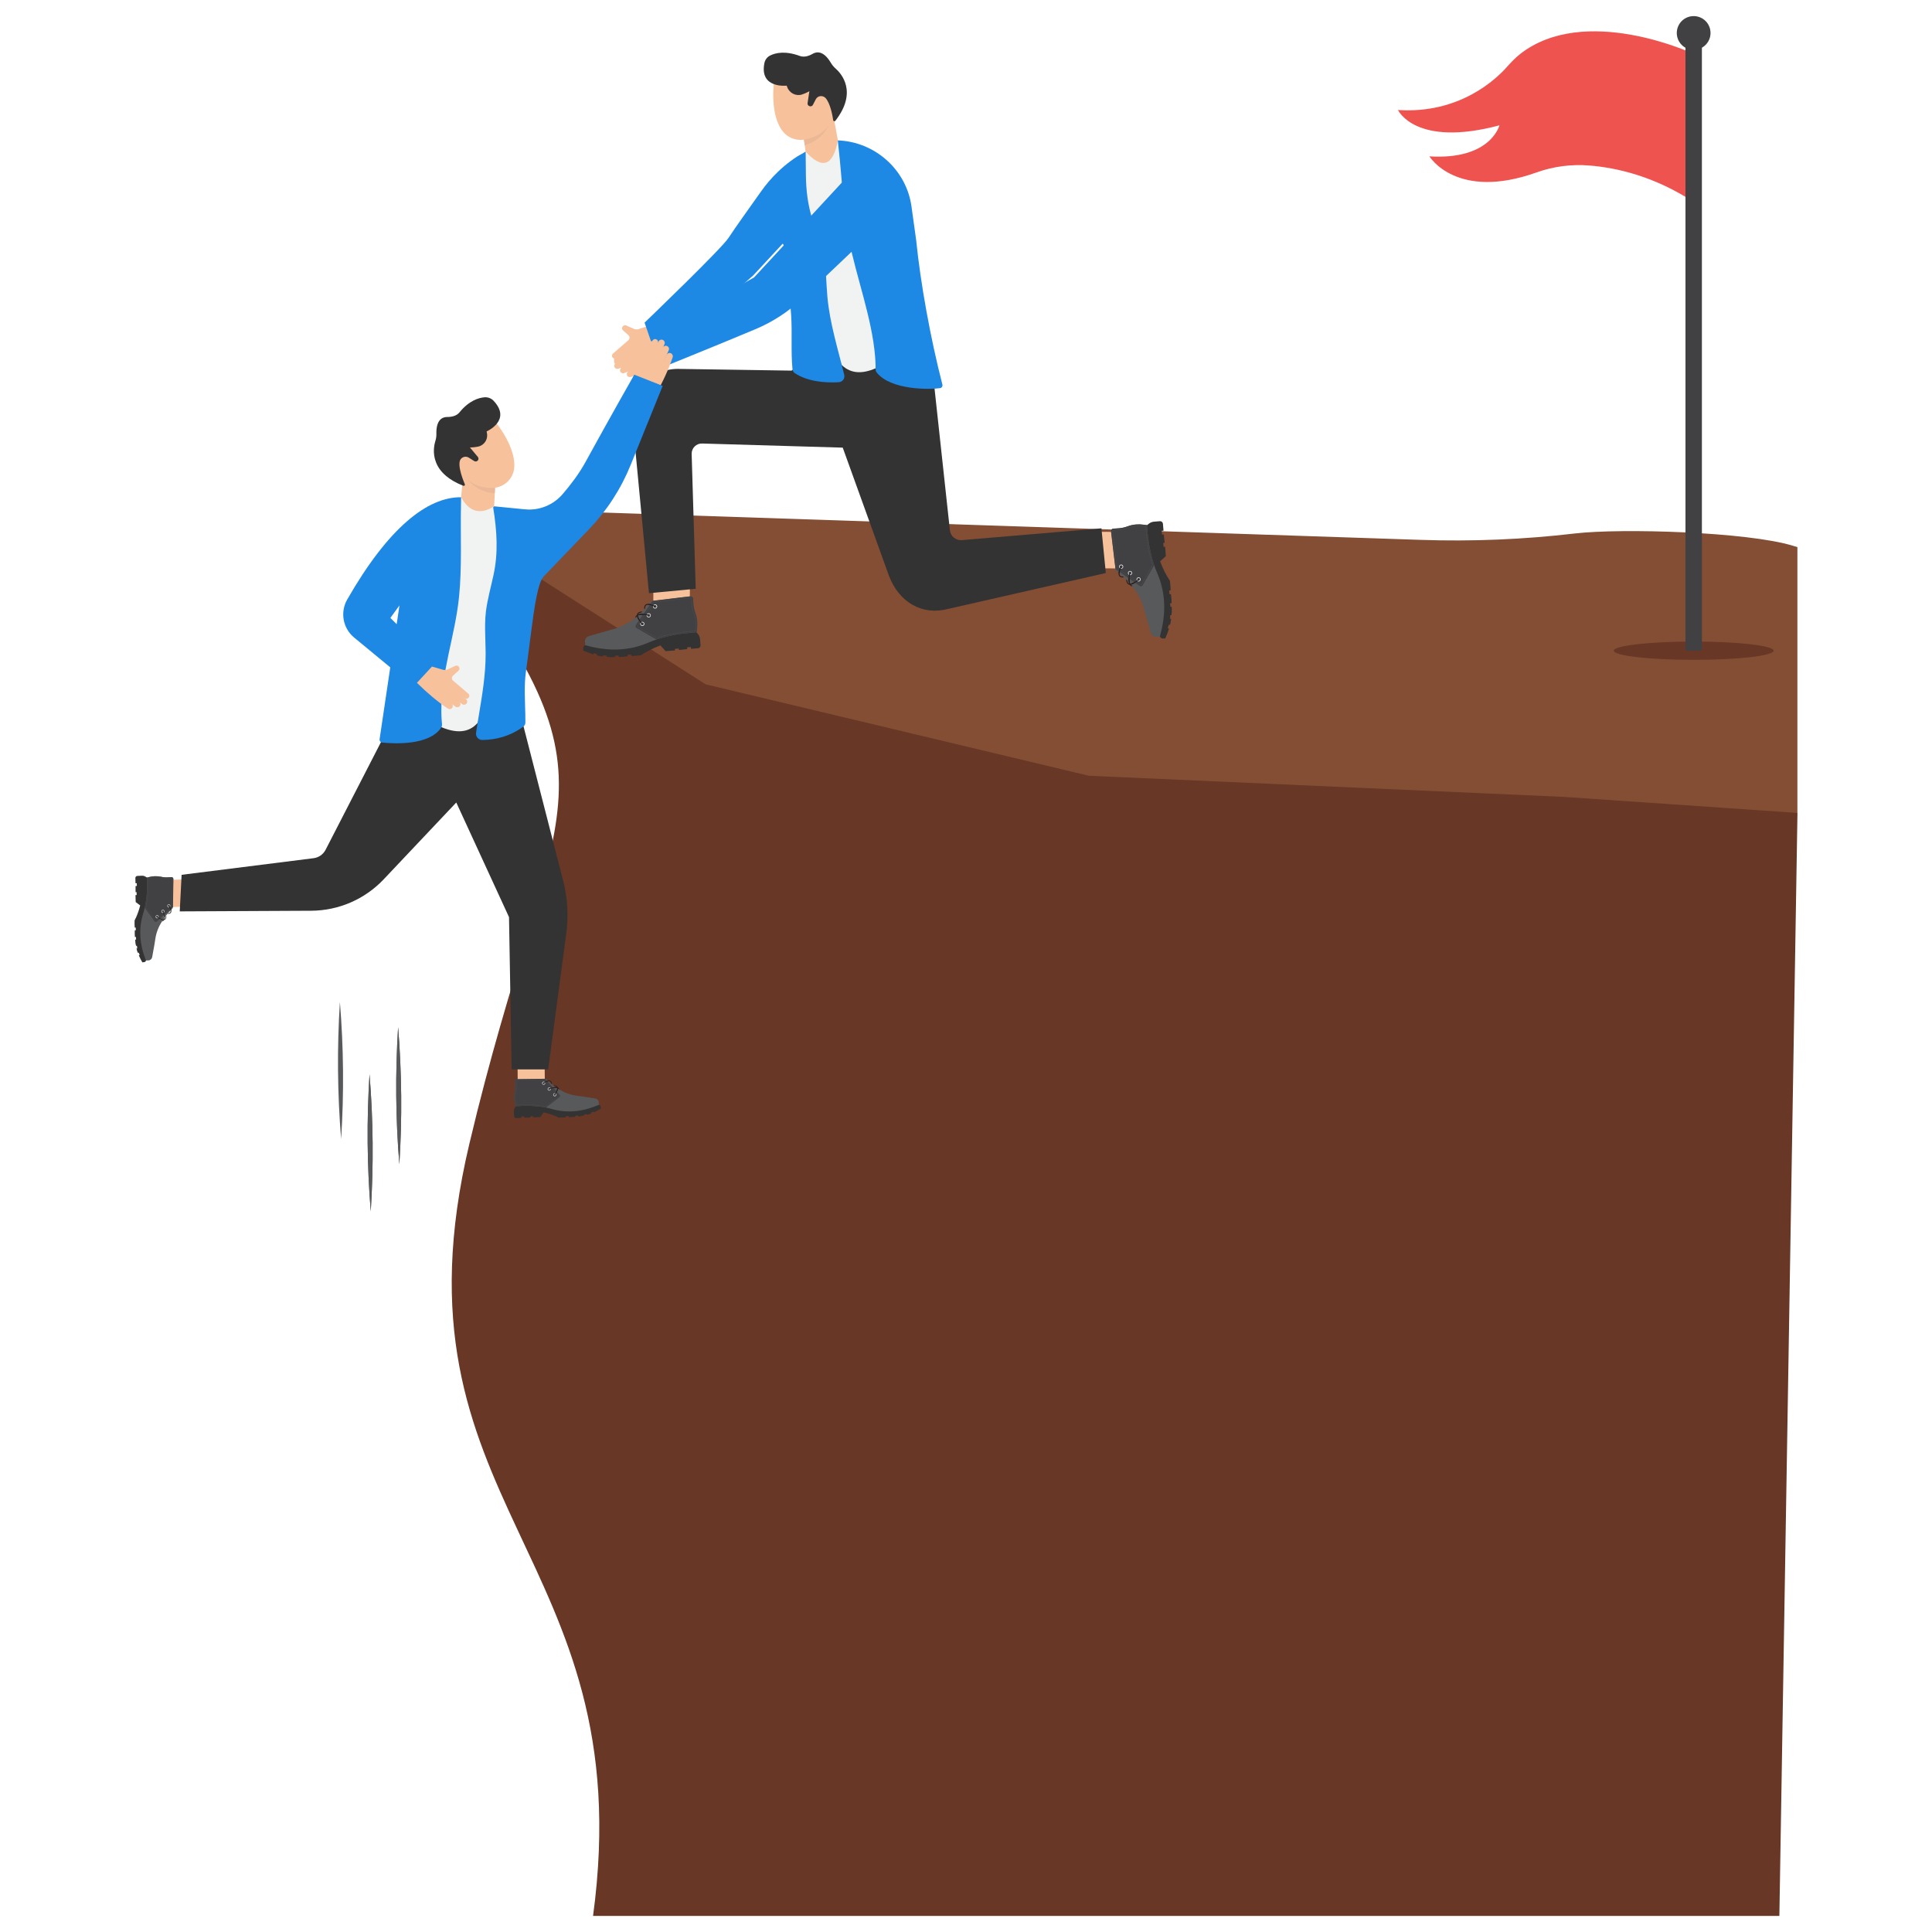
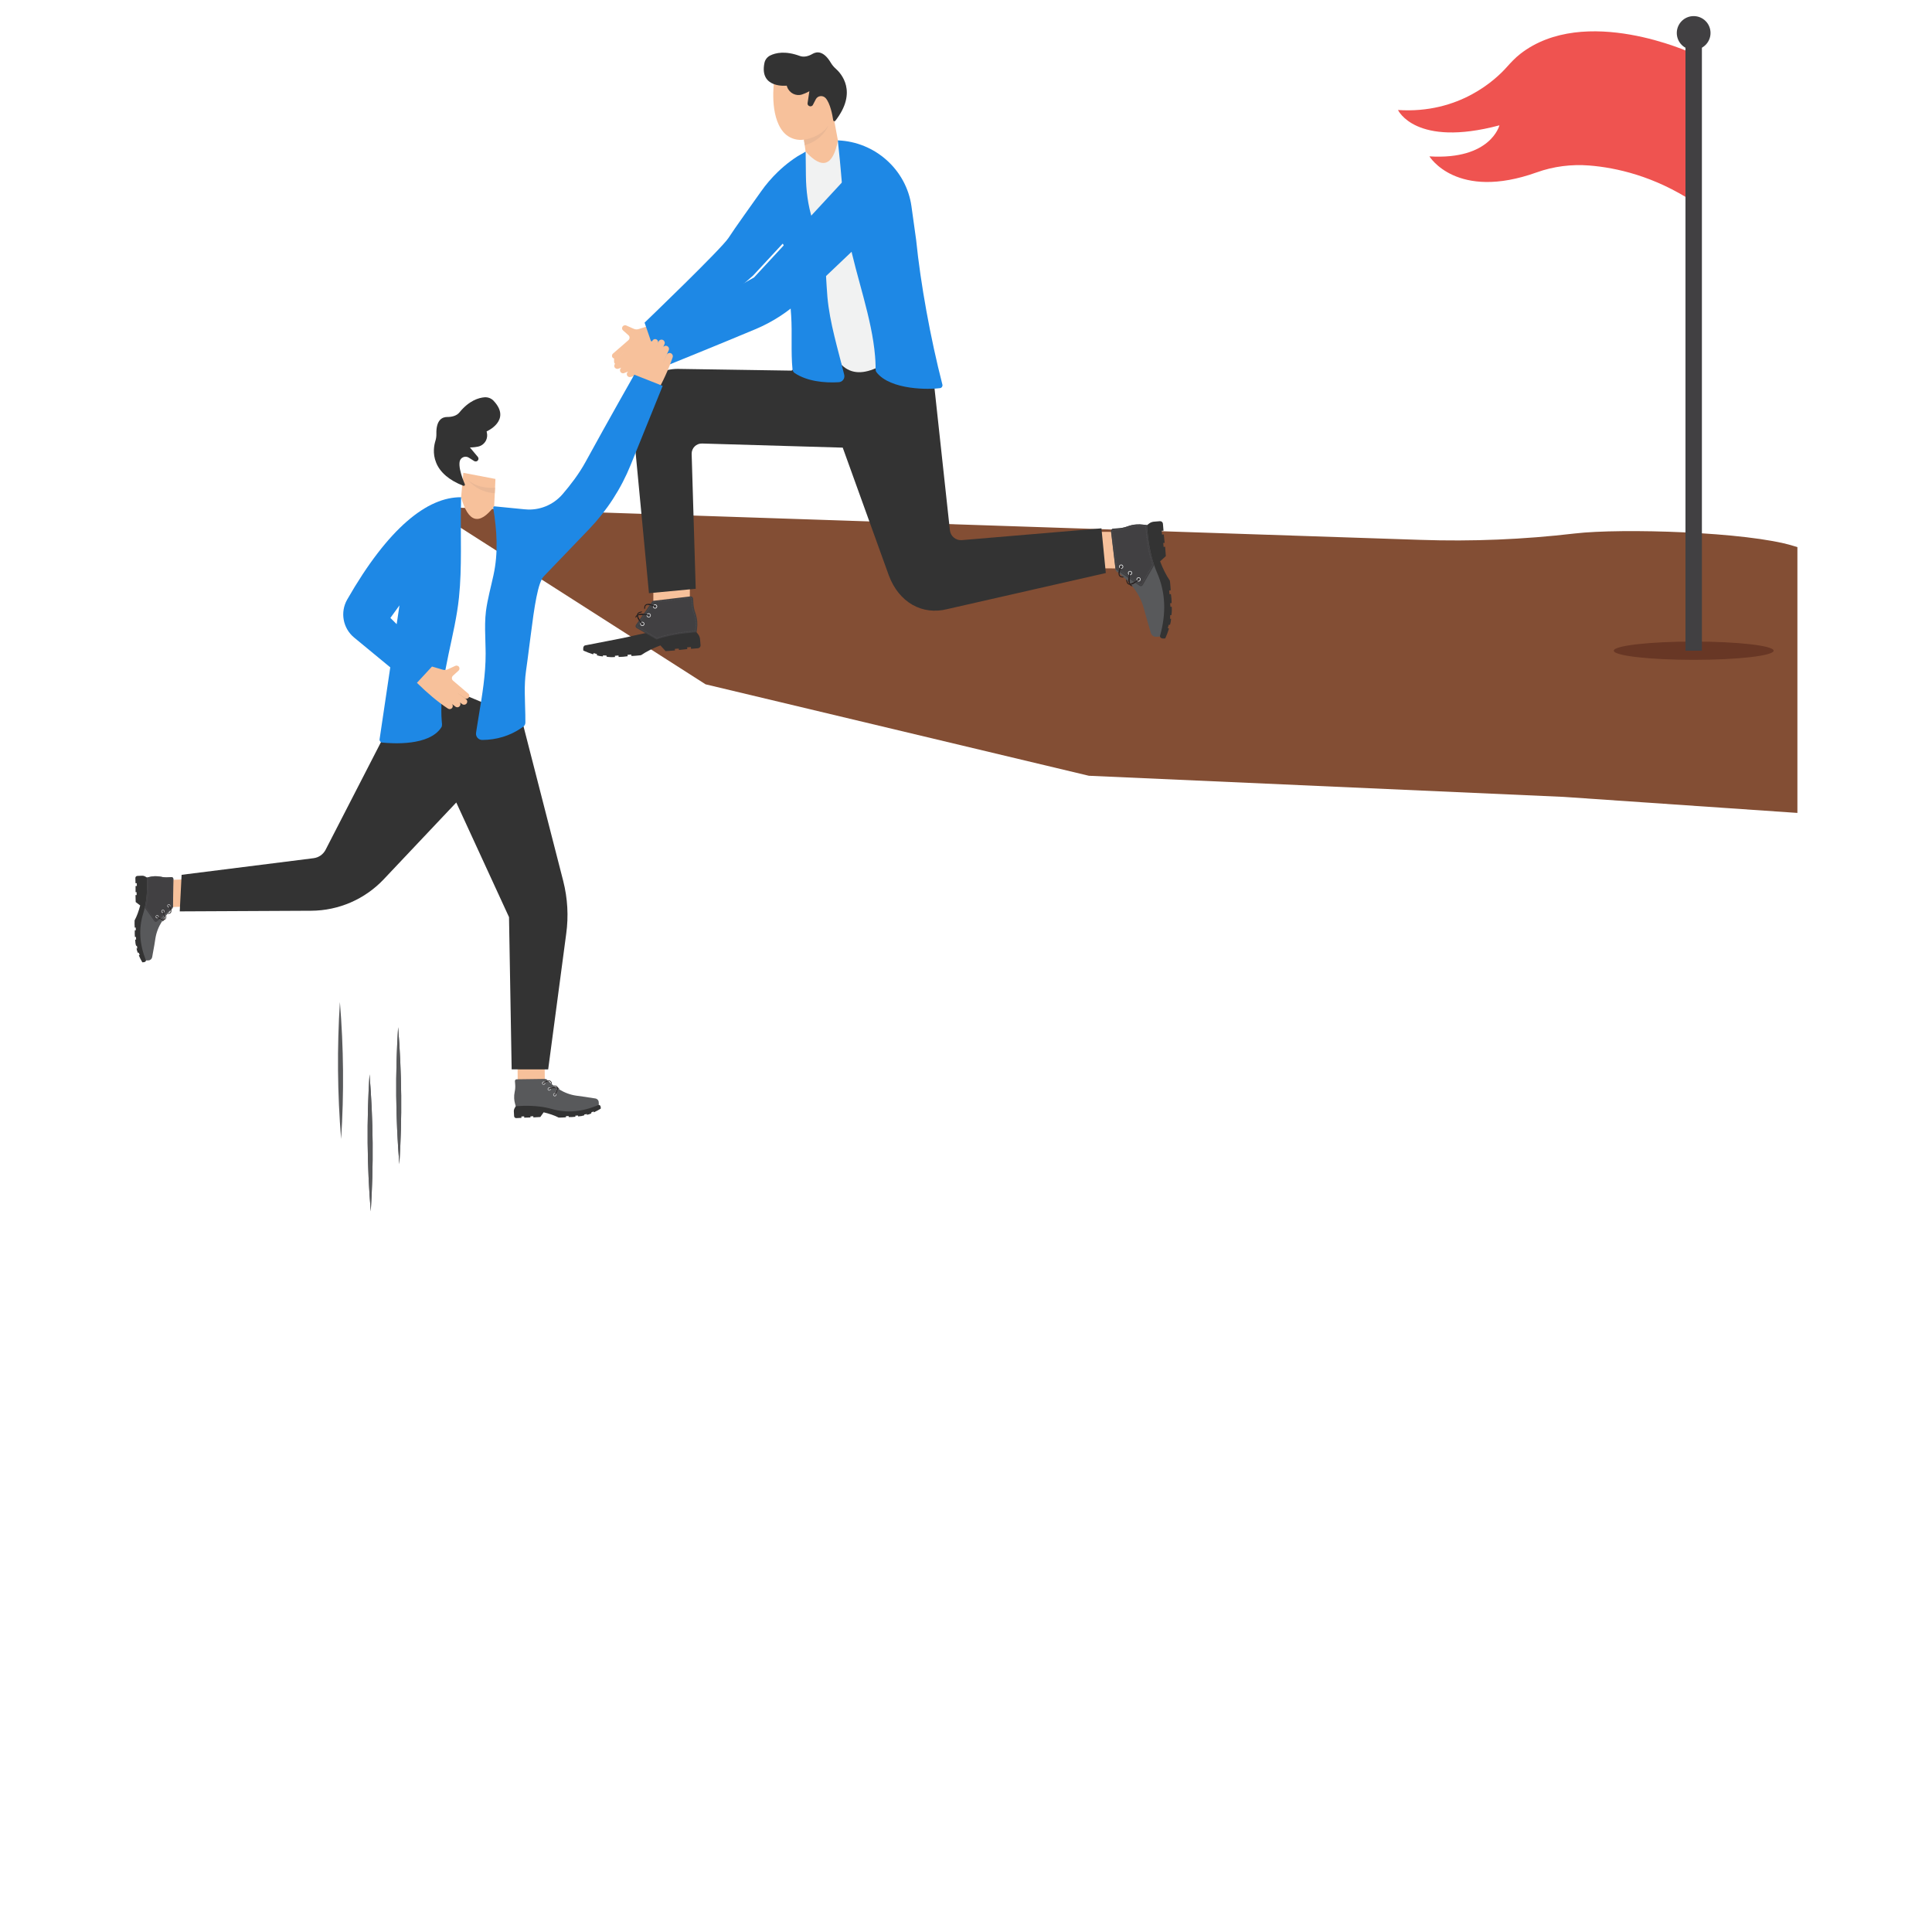
<svg xmlns="http://www.w3.org/2000/svg" enable-background="new 0 0 3000 3000" id="Layer_1" version="1.1" viewBox="0 0 3000 3000" x="0" y="0">
-   <path d="M664.2,786.8l17.5,54.2c300.5,387.3,176.9,387.3,47.1,935.2C595.4,2339.1,997.1,2410.5,920.9,2975v0H2763&#13;&#10;    l28.1-1712.8l-428.5-188.7L664.2,786.8z" fill="#683725" />
  <path d="M2791.1,849.6l-6.9-2.1c-70.2-21.6-266.1-27.6-339-19.1c-79.4,9.3-159.4,12.6-239.4,9.9L664.2,786.8&#13;&#10;    l431.4,275.8l595.2,142l737.2,32.8l363,24.9V849.6z" fill="#834e34" />
  <rect fill="#f7c19b" height="87.4" transform="matrix(-1 -.004 .004 -1 2082.47 1837.944)" width="56.7" x="1014.9" y="872.9" />
  <path d="M1072.1,971.5l9.6,10.4l2.6,3.4c1.5,2,2.4,4.4,2.7,6.9l0.8,9.7c0.2,2.4-1.6,4.5-4,4.7l-10.8,0.9l-0.2-2.8&#13;&#10;      l-5.8,0.5l0.2,2.7l-13,1.4l-0.2-2.2l-6.1,0.5l0.2,2.4l-14.5,1.1l-8.2-8.9c-11.3,4.3-21.4,9.3-29.9,15.1&#13;&#10;      c-0.4,0.3-15.1,1.6-15.2,1.2l-0.2-2.2l-5.7,0.5l0.2,2.2c-4.7,0.7-9.4,1.1-14,1.1l-0.2-2.3l-5.6,0.5l0.2,1.9&#13;&#10;      c-4.9,0.4-9.3,0.2-13.1-0.5l-0.1-1.8l-5.6-0.2l0.1,1.6c-3.3-0.2-6.4-0.8-9.4-1.7l0.1-1.9l-5.1-1.6l-0.9,1.9&#13;&#10;      c-5.6-1.8-10.7-3.7-15.2-5.8c0,0-1.5-7.4,3.1-8.1l58.5-11.4l75-16.6L1072.1,971.5z" fill="#333" />
-   <path d="M1082.7,965.2c0.3,3.6,0.2,7.3-0.3,10.9l-0.7,5.7c-22.8,1.5-43.8,4.9-62.3,11.2c-3.8,1.3-7.6,2.8-11.2,4.3&#13;&#10;      c-31,13.7-64.3,14.6-99.5,4.5l-0.4-5.3c-0.3-3.9,2.2-7.6,6-8.7l24.9-7.2c4.4-1.3,8.9-2.4,13.3-3.7c12.5-3.4,23.8-9.4,34.1-17.7&#13;&#10;      c0.6-0.5,1.1-0.9,1.7-1.4c0.3-0.3,0.7-0.5,1-0.8c1.1,5.5,7,11.8,7.3,12.2c0.2,0.2,0.4,0.3,0.7,0.2c0.1,0,0.2-0.1,0.3-0.2&#13;&#10;      c0.3-0.3,0.3-0.7,0-1c-2.1-2.2-6.7-8.1-7.1-12.3c0.2-0.2,0.5-0.4,0.7-0.6c4.3-1.6,12-0.5,15.1,0.3c0.4,0.1,0.8-0.1,0.9-0.5&#13;&#10;      c0.1-0.4-0.1-0.8-0.5-0.9c-0.4-0.1-7.6-1.7-13.3-0.9c0.8-0.8,1.6-1.6,2.4-2.4c0.5-0.5,1-1,1.5-1.6c1.1-1.1,2.2-2.3,3.2-3.5&#13;&#10;      c0.4-0.5,0.9-0.9,1.3-1.4c1.6-1.8,3.1-3.6,4.6-5.5c3.6,0,8.4,2.1,10.4,3.2c0.3,0.2,0.8,0.1,1-0.3c0.2-0.3,0.1-0.8-0.3-1&#13;&#10;      c-0.3-0.2-5.4-2.9-10-3.3c0.6-0.8,1.2-1.5,1.8-2.3c1-1.3,2.4-2.1,4-2.3l58.7-7c2.2-0.3,4.1,1.4,4.2,3.5l0.4,7&#13;&#10;      c0.3,5.2,1.3,10.3,3.1,15.1C1081.3,956.1,1082.3,960.6,1082.7,965.2z" fill="#58595b" />
  <path d="M997.6,969.3c-0.1,0.1-0.2,0.2-0.3,0.2c-0.2,0-0.5,0-0.7-0.2c-0.3-0.3-6.2-6.7-7.3-12.2&#13;&#10;      c0.4-0.4,0.8-0.7,1.3-1.1c0.4,4.2,5,10.1,7.1,12.3C998,968.6,997.9,969.1,997.6,969.3z" fill="#231f20" />
  <path d="M1007.2,955.2c-0.1,0.4-0.5,0.6-0.9,0.5c-3.2-0.7-10.8-1.9-15.1-0.3c0.7-0.7,1.4-1.3,2.1-2&#13;&#10;      c5.7-0.9,12.9,0.8,13.3,0.9C1007.1,954.4,1007.3,954.8,1007.2,955.2z" fill="#231f20" />
  <path d="M1017.8,942.1c-0.2,0.3-0.6,0.5-1,0.3c-2-1.1-6.8-3.2-10.4-3.2c0.4-0.5,0.7-0.9,1.1-1.4&#13;&#10;      c4.6,0.4,9.7,3.2,10,3.3C1017.9,941.3,1018,941.7,1017.8,942.1z" fill="#303030" />
  <path d="M1082.7,965.2c0.3,3.6,0.2,7.3-0.3,10.9l-0.7,5.7c-22.8,1.5-43.8,4.9-62.3,11.2l-30.8-17.7&#13;&#10;      c-1.8-1-2.3-3.3-1.1-5l25.9-37.2l58.7-7c2.2-0.3,4.1,1.4,4.2,3.5l0.4,7c0.3,5.2,1.3,10.3,3.1,15.1&#13;&#10;      C1081.3,956.1,1082.3,960.6,1082.7,965.2z" fill="#414042" />
  <polygon fill="#58595b" points="1014.7 935.7 1014.2 935.3 1014.5 934.9 1015.1 934.8 1015.1 935.4 1014.9 935.5" />
-   <path d="M1079.8,978.7l-0.6-0.1l0.1-0.8l0.6,0.1L1079.8,978.7z M1080.1,977.1l-0.6-0.1l0.1-0.8l0.6,0.1&#13;&#10;         L1080.1,977.1z M1080.3,975.4l-0.6-0.1c0-0.3,0.1-0.6,0.1-0.8l0.6,0.1C1080.3,974.8,1080.3,975.1,1080.3,975.4z&#13;&#10;          M1080.5,973.6l-0.6-0.1c0-0.3,0-0.6,0.1-0.8l0.6,0C1080.5,973.1,1080.5,973.4,1080.5,973.6z M1080.6,971.9l-0.6,0&#13;&#10;         c0-0.3,0-0.6,0-0.8l0.6,0C1080.6,971.4,1080.6,971.6,1080.6,971.9z M1080.6,970.2l-0.6,0c0-0.3,0-0.6,0-0.8l0.6,0&#13;&#10;         C1080.7,969.6,1080.6,969.9,1080.6,970.2z M1080.6,968.5l-0.6,0c0-0.3,0-0.6,0-0.8l0.6,0&#13;&#10;         C1080.6,967.9,1080.6,968.2,1080.6,968.5z M1080.6,966.8l-0.6,0c0-0.3,0-0.6-0.1-0.8l0.6,0&#13;&#10;         C1080.6,966.2,1080.6,966.5,1080.6,966.8z M1079.8,965.1c0-0.3-0.1-0.6-0.1-0.8l0.6-0.1c0,0.3,0.1,0.6,0.1,0.9L1079.8,965.1&#13;&#10;         z M1079.7,963.4c0-0.3-0.1-0.6-0.1-0.8l0.6-0.1c0,0.3,0.1,0.6,0.1,0.9L1079.7,963.4z M1079.4,961.7c0-0.3-0.1-0.6-0.1-0.8&#13;&#10;         l0.6-0.1c0,0.3,0.1,0.6,0.1,0.8L1079.4,961.7z M1079.1,960.1c-0.1-0.3-0.1-0.6-0.2-0.8l0.6-0.1c0.1,0.3,0.1,0.6,0.2,0.8&#13;&#10;         L1079.1,960.1z M1078.8,958.4c-0.1-0.3-0.1-0.6-0.2-0.8l0.6-0.2c0.1,0.3,0.1,0.6,0.2,0.8L1078.8,958.4z M1078.4,956.8&#13;&#10;         c-0.1-0.3-0.1-0.5-0.2-0.8l0.6-0.2c0.1,0.3,0.2,0.6,0.2,0.8L1078.4,956.8z M1077.9,955.1c-0.1-0.3-0.2-0.5-0.3-0.8l0.6-0.2&#13;&#10;         c0.1,0.3,0.2,0.5,0.3,0.8L1077.9,955.1z M1077.4,953.5c-0.1-0.3-0.2-0.5-0.3-0.8l0.6-0.2c0.1,0.3,0.2,0.5,0.3,0.8&#13;&#10;         L1077.4,953.5z M1076.8,951.9c-0.1-0.3-0.2-0.5-0.3-0.8l0.6-0.2c0.1,0.3,0.2,0.5,0.3,0.8L1076.8,951.9z M1076.3,950.3&#13;&#10;         c-0.1-0.3-0.2-0.5-0.2-0.8l0.6-0.2c0.1,0.3,0.2,0.5,0.2,0.8L1076.3,950.3z M1075.8,948.6c-0.1-0.3-0.2-0.6-0.2-0.8l0.6-0.2&#13;&#10;         c0.1,0.3,0.1,0.5,0.2,0.8L1075.8,948.6z M1075.4,947c-0.1-0.3-0.1-0.6-0.2-0.8l0.6-0.1c0.1,0.3,0.1,0.6,0.2,0.8L1075.4,947z&#13;&#10;          M1075,945.3c-0.1-0.3-0.1-0.6-0.2-0.8l0.6-0.1c0.1,0.3,0.1,0.6,0.2,0.8L1075,945.3z M1074.7,943.6&#13;&#10;         c-0.1-0.3-0.1-0.6-0.1-0.8l0.6-0.1c0,0.3,0.1,0.6,0.1,0.8L1074.7,943.6z M1074.4,941.9c0-0.3-0.1-0.6-0.1-0.9l0.6-0.1&#13;&#10;         c0,0.3,0.1,0.6,0.1,0.8L1074.4,941.9z M1074.2,940.2c0-0.3-0.1-0.6-0.1-0.9l0.6-0.1c0,0.3,0.1,0.6,0.1,0.8L1074.2,940.2z&#13;&#10;          M1074.6,938.4l-0.6,0c0-0.3,0-0.6-0.1-0.9l0.6,0C1074.6,937.9,1074.6,938.2,1074.6,938.4z M1074.5,936.7l-0.6,0l0-0.9&#13;&#10;         l0.6,0L1074.5,936.7z M1074.5,935l-0.6,0l0-0.9l0.6,0L1074.5,935z M1074.4,933.3l-0.6,0l0-0.9l0.6,0L1074.4,933.3z&#13;&#10;          M1074.3,931.6l-0.6,0l0-0.9l0.6,0L1074.3,931.6z M1016,935.3l-0.1-0.6l0.9-0.1l0.1,0.6L1016,935.3z M1017.7,935.1l-0.1-0.6&#13;&#10;         l0.9-0.1l0.1,0.6L1017.7,935.1z M1019.4,934.9l-0.1-0.6l0.9-0.1l0.1,0.6L1019.4,934.9z M1021.1,934.7l-0.1-0.6l0.9-0.1&#13;&#10;         l0.1,0.6L1021.1,934.7z M1022.8,934.5l-0.1-0.6l0.8-0.1l0.1,0.6L1022.8,934.5z M1024.5,934.3l-0.1-0.6l0.9-0.1l0.1,0.6&#13;&#10;         L1024.5,934.3z M1026.2,934.1l-0.1-0.6l0.8-0.1l0.1,0.6L1026.2,934.1z M1027.9,933.9l-0.1-0.6l0.8-0.1l0.1,0.6L1027.9,933.9&#13;&#10;         z M1029.6,933.7l-0.1-0.6l0.8-0.1l0.1,0.6L1029.6,933.7z M1031.4,933.5l-0.1-0.6l0.8-0.1l0.1,0.6L1031.4,933.5z M1073.5,930&#13;&#10;         c-0.1-0.2-0.2-0.5-0.3-0.6l0.5-0.4c0.2,0.3,0.3,0.6,0.4,0.9L1073.5,930z M1033,933.3l-0.1-0.6l0.9-0.1l0.1,0.6L1033,933.3z&#13;&#10;          M1034.7,933.1l-0.1-0.6l0.8-0.1l0.1,0.6L1034.7,933.1z M1036.5,932.9l-0.2-0.6l0.8-0.1l0.1,0.6L1036.5,932.9z&#13;&#10;          M1038.1,932.7l-0.1-0.6l0.8-0.1l0.1,0.6L1038.1,932.7z M1039.8,932.5l-0.1-0.6l0.8-0.1l0.1,0.6L1039.8,932.5z&#13;&#10;          M1041.5,932.3l-0.1-0.6l0.8-0.1l0.1,0.6L1041.5,932.3z M1043.2,932.1l-0.1-0.6l0.8-0.1l0.1,0.6L1043.2,932.1z&#13;&#10;          M1044.9,931.9l-0.1-0.6l0.8-0.1l0.1,0.6L1044.9,931.9z M1046.6,931.7l-0.1-0.6l0.8-0.1l0.1,0.6L1046.6,931.7z&#13;&#10;          M1048.3,931.5l-0.1-0.6l0.8-0.1l0.1,0.6L1048.3,931.5z M1050,931.3l-0.1-0.6l0.8-0.1l0.1,0.6L1050,931.3z M1051.7,931.1&#13;&#10;         l-0.1-0.6l0.8-0.1l0.1,0.6L1051.7,931.1z M1053.4,930.9l-0.1-0.6l0.8-0.1l0.1,0.6L1053.4,930.9z M1055.1,930.7l-0.1-0.6&#13;&#10;         l0.9-0.1l0.1,0.6L1055.1,930.7z M1056.8,930.5l-0.1-0.6l0.9-0.1l0.1,0.6L1056.8,930.5z M1058.5,930.3l-0.1-0.6l0.8-0.1&#13;&#10;         l0.1,0.6L1058.5,930.3z M1060.2,930.1l-0.1-0.6l0.8-0.1l0.1,0.6L1060.2,930.1z M1061.9,929.9l-0.1-0.6l0.9-0.1l0.1,0.6&#13;&#10;         L1061.9,929.9z M1063.6,929.7l-0.1-0.6l0.8-0.1l0.1,0.6L1063.6,929.7z M1072.7,928.9c-0.2-0.1-0.4-0.2-0.7-0.2l0.1-0.6&#13;&#10;         c0.3,0,0.7,0.1,0.9,0.3L1072.7,928.9z M1065.3,929.5l-0.1-0.6l0.8-0.1l0.1,0.6L1065.3,929.5z M1067,929.3l-0.1-0.6l0.9-0.1&#13;&#10;         l0.1,0.6L1067,929.3z M1068.7,929l-0.1-0.6l0.9-0.1l0.1,0.6L1068.7,929z M1070.4,928.8l-0.1-0.6l0.9-0.1l0.1,0.6&#13;&#10;         L1070.4,928.8z" fill="#58595b" />
+   <path d="M1079.8,978.7l-0.6-0.1l0.1-0.8l0.6,0.1L1079.8,978.7z M1080.1,977.1l-0.6-0.1l0.1-0.8l0.6,0.1&#13;&#10;         L1080.1,977.1z M1080.3,975.4l-0.6-0.1c0-0.3,0.1-0.6,0.1-0.8l0.6,0.1C1080.3,974.8,1080.3,975.1,1080.3,975.4z&#13;&#10;          M1080.5,973.6l-0.6-0.1c0-0.3,0-0.6,0.1-0.8l0.6,0C1080.5,973.1,1080.5,973.4,1080.5,973.6z M1080.6,971.9l-0.6,0&#13;&#10;         c0-0.3,0-0.6,0-0.8l0.6,0C1080.6,971.4,1080.6,971.6,1080.6,971.9z M1080.6,970.2l-0.6,0c0-0.3,0-0.6,0-0.8l0.6,0&#13;&#10;         C1080.7,969.6,1080.6,969.9,1080.6,970.2z M1080.6,968.5l-0.6,0c0-0.3,0-0.6,0-0.8l0.6,0&#13;&#10;         C1080.6,967.9,1080.6,968.2,1080.6,968.5z M1080.6,966.8l-0.6,0c0-0.3,0-0.6-0.1-0.8l0.6,0&#13;&#10;         C1080.6,966.2,1080.6,966.5,1080.6,966.8z M1079.8,965.1c0-0.3-0.1-0.6-0.1-0.8l0.6-0.1c0,0.3,0.1,0.6,0.1,0.9L1079.8,965.1&#13;&#10;         z M1079.7,963.4c0-0.3-0.1-0.6-0.1-0.8l0.6-0.1c0,0.3,0.1,0.6,0.1,0.9L1079.7,963.4z M1079.4,961.7c0-0.3-0.1-0.6-0.1-0.8&#13;&#10;         l0.6-0.1c0,0.3,0.1,0.6,0.1,0.8L1079.4,961.7z M1079.1,960.1c-0.1-0.3-0.1-0.6-0.2-0.8l0.6-0.1c0.1,0.3,0.1,0.6,0.2,0.8&#13;&#10;         L1079.1,960.1z M1078.8,958.4c-0.1-0.3-0.1-0.6-0.2-0.8l0.6-0.2c0.1,0.3,0.1,0.6,0.2,0.8L1078.8,958.4z M1078.4,956.8&#13;&#10;         c-0.1-0.3-0.1-0.5-0.2-0.8l0.6-0.2c0.1,0.3,0.2,0.6,0.2,0.8L1078.4,956.8z M1077.9,955.1c-0.1-0.3-0.2-0.5-0.3-0.8l0.6-0.2&#13;&#10;         c0.1,0.3,0.2,0.5,0.3,0.8L1077.9,955.1z M1077.4,953.5c-0.1-0.3-0.2-0.5-0.3-0.8l0.6-0.2c0.1,0.3,0.2,0.5,0.3,0.8&#13;&#10;         L1077.4,953.5z M1076.8,951.9c-0.1-0.3-0.2-0.5-0.3-0.8l0.6-0.2c0.1,0.3,0.2,0.5,0.3,0.8L1076.8,951.9z M1076.3,950.3&#13;&#10;         c-0.1-0.3-0.2-0.5-0.2-0.8l0.6-0.2c0.1,0.3,0.2,0.5,0.2,0.8L1076.3,950.3z M1075.8,948.6c-0.1-0.3-0.2-0.6-0.2-0.8l0.6-0.2&#13;&#10;         c0.1,0.3,0.1,0.5,0.2,0.8L1075.8,948.6z M1075.4,947c-0.1-0.3-0.1-0.6-0.2-0.8l0.6-0.1c0.1,0.3,0.1,0.6,0.2,0.8L1075.4,947z&#13;&#10;          M1075,945.3c-0.1-0.3-0.1-0.6-0.2-0.8l0.6-0.1c0.1,0.3,0.1,0.6,0.2,0.8L1075,945.3z M1074.7,943.6&#13;&#10;         c-0.1-0.3-0.1-0.6-0.1-0.8l0.6-0.1c0,0.3,0.1,0.6,0.1,0.8L1074.7,943.6z M1074.4,941.9c0-0.3-0.1-0.6-0.1-0.9l0.6-0.1&#13;&#10;         c0,0.3,0.1,0.6,0.1,0.8L1074.4,941.9z M1074.2,940.2c0-0.3-0.1-0.6-0.1-0.9l0.6-0.1c0,0.3,0.1,0.6,0.1,0.8L1074.2,940.2z&#13;&#10;          M1074.6,938.4l-0.6,0c0-0.3,0-0.6-0.1-0.9l0.6,0C1074.6,937.9,1074.6,938.2,1074.6,938.4z M1074.5,936.7l-0.6,0l0-0.9&#13;&#10;         l0.6,0L1074.5,936.7z M1074.5,935l-0.6,0l0-0.9l0.6,0L1074.5,935z M1074.4,933.3l-0.6,0l0-0.9l0.6,0L1074.4,933.3z&#13;&#10;          M1074.3,931.6l-0.6,0l0-0.9l0.6,0L1074.3,931.6z M1016,935.3l-0.1-0.6l0.9-0.1l0.1,0.6L1016,935.3z M1017.7,935.1l-0.1-0.6&#13;&#10;         l0.9-0.1l0.1,0.6L1017.7,935.1z M1019.4,934.9l-0.1-0.6l0.9-0.1l0.1,0.6L1019.4,934.9z M1021.1,934.7l-0.1-0.6l0.9-0.1&#13;&#10;         l0.1,0.6L1021.1,934.7z M1022.8,934.5l-0.1-0.6l0.8-0.1l0.1,0.6L1022.8,934.5z M1024.5,934.3l-0.1-0.6l0.9-0.1l0.1,0.6&#13;&#10;         L1024.5,934.3z M1026.2,934.1l-0.1-0.6l0.8-0.1l0.1,0.6L1026.2,934.1z M1027.9,933.9l-0.1-0.6l0.8-0.1l0.1,0.6L1027.9,933.9&#13;&#10;         z M1029.6,933.7l-0.1-0.6l0.8-0.1l0.1,0.6L1029.6,933.7z M1031.4,933.5l-0.1-0.6l0.8-0.1l0.1,0.6L1031.4,933.5z M1073.5,930&#13;&#10;         c-0.1-0.2-0.2-0.5-0.3-0.6l0.5-0.4c0.2,0.3,0.3,0.6,0.4,0.9L1073.5,930z M1033,933.3l-0.1-0.6l0.9-0.1l0.1,0.6L1033,933.3z&#13;&#10;          M1034.7,933.1l-0.1-0.6l0.8-0.1l0.1,0.6L1034.7,933.1z M1036.5,932.9l-0.2-0.6l0.8-0.1l0.1,0.6L1036.5,932.9z&#13;&#10;          M1038.1,932.7l-0.1-0.6l0.8-0.1l0.1,0.6L1038.1,932.7z M1039.8,932.5l-0.1-0.6l0.8-0.1l0.1,0.6L1039.8,932.5z&#13;&#10;          M1041.5,932.3l-0.1-0.6l0.8-0.1l0.1,0.6L1041.5,932.3z M1043.2,932.1l-0.1-0.6l0.8-0.1l0.1,0.6L1043.2,932.1z&#13;&#10;          l-0.1-0.6l0.8-0.1l0.1,0.6L1044.9,931.9z M1046.6,931.7l-0.1-0.6l0.8-0.1l0.1,0.6L1046.6,931.7z&#13;&#10;          M1048.3,931.5l-0.1-0.6l0.8-0.1l0.1,0.6L1048.3,931.5z M1050,931.3l-0.1-0.6l0.8-0.1l0.1,0.6L1050,931.3z M1051.7,931.1&#13;&#10;         l-0.1-0.6l0.8-0.1l0.1,0.6L1051.7,931.1z M1053.4,930.9l-0.1-0.6l0.8-0.1l0.1,0.6L1053.4,930.9z M1055.1,930.7l-0.1-0.6&#13;&#10;         l0.9-0.1l0.1,0.6L1055.1,930.7z M1056.8,930.5l-0.1-0.6l0.9-0.1l0.1,0.6L1056.8,930.5z M1058.5,930.3l-0.1-0.6l0.8-0.1&#13;&#10;         l0.1,0.6L1058.5,930.3z M1060.2,930.1l-0.1-0.6l0.8-0.1l0.1,0.6L1060.2,930.1z M1061.9,929.9l-0.1-0.6l0.9-0.1l0.1,0.6&#13;&#10;         L1061.9,929.9z M1063.6,929.7l-0.1-0.6l0.8-0.1l0.1,0.6L1063.6,929.7z M1072.7,928.9c-0.2-0.1-0.4-0.2-0.7-0.2l0.1-0.6&#13;&#10;         c0.3,0,0.7,0.1,0.9,0.3L1072.7,928.9z M1065.3,929.5l-0.1-0.6l0.8-0.1l0.1,0.6L1065.3,929.5z M1067,929.3l-0.1-0.6l0.9-0.1&#13;&#10;         l0.1,0.6L1067,929.3z M1068.7,929l-0.1-0.6l0.9-0.1l0.1,0.6L1068.7,929z M1070.4,928.8l-0.1-0.6l0.9-0.1l0.1,0.6&#13;&#10;         L1070.4,928.8z" fill="#58595b" />
  <polygon fill="#58595b" points="1079.7 980.2 1079 980.2 1078.9 979.6 1079.1 979.6 1079.1 979.4 1079.7 979.5" />
  <path d="M1021.1,990.6l-0.2-0.6l0.8-0.3l0.2,0.6L1021.1,990.6z M1022.7,990l-0.2-0.6l0.8-0.3l0.2,0.6&#13;&#10;         L1022.7,990z M1024.3,989.5l-0.2-0.6l0.8-0.2l0.2,0.6L1024.3,989.5z M1025.9,989.1l-0.2-0.6l0.8-0.2l0.2,0.6L1025.9,989.1z&#13;&#10;          M1027.5,988.6l-0.2-0.6l0.8-0.2l0.2,0.6L1027.5,988.6z M1029.2,988.1l-0.2-0.6l0.8-0.2l0.2,0.6L1029.2,988.1z&#13;&#10;          M1030.8,987.7l-0.2-0.6l0.8-0.2l0.2,0.6L1030.8,987.7z M1032.4,987.3l-0.2-0.6l0.8-0.2l0.2,0.6L1032.4,987.3z M1034,986.9&#13;&#10;         l-0.2-0.6l0.8-0.2l0.1,0.6L1034,986.9z M1035.7,986.5l-0.1-0.6l0.8-0.2l0.1,0.6L1035.7,986.5z M1037.3,986.1l-0.1-0.6&#13;&#10;         l0.8-0.2l0.1,0.6L1037.3,986.1z M1039,985.7l-0.1-0.6l0.8-0.2l0.1,0.6L1039,985.7z M1040.6,985.4l-0.1-0.6l0.8-0.2l0.1,0.6&#13;&#10;         L1040.6,985.4z M1042.3,985l-0.1-0.6l0.8-0.2l0.1,0.6L1042.3,985z M1043.9,984.7l-0.1-0.6l0.8-0.2l0.1,0.6L1043.9,984.7z&#13;&#10;          M1045.6,984.4l-0.1-0.6l0.8-0.2l0.1,0.6L1045.6,984.4z M1047.2,984.1l-0.1-0.6l0.8-0.1l0.1,0.6L1047.2,984.1z&#13;&#10;          M1048.9,983.8l-0.1-0.6l0.8-0.1l0.1,0.6L1048.9,983.8z M1050.5,983.5l-0.1-0.6l0.8-0.1l0.1,0.6L1050.5,983.5z&#13;&#10;          M1052.2,983.2l-0.1-0.6l0.8-0.1l0.1,0.6L1052.2,983.2z M1053.9,982.9l-0.1-0.6l0.8-0.1l0.1,0.6L1053.9,982.9z&#13;&#10;          M1055.5,982.7l-0.1-0.6l0.8-0.1l0.1,0.6L1055.5,982.7z M1057.2,982.5l-0.1-0.6l0.8-0.1l0.1,0.6L1057.2,982.5z&#13;&#10;          M1058.9,982.2l-0.1-0.6l0.8-0.1l0.1,0.6L1058.9,982.2z M1060.5,982l-0.1-0.6l0.8-0.1l0.1,0.6L1060.5,982z M1062.2,981.8&#13;&#10;         l-0.1-0.6l0.8-0.1l0.1,0.6L1062.2,981.8z M1063.9,981.6l-0.1-0.6l0.8-0.1l0.1,0.6L1063.9,981.6z M1065.5,981.4l-0.1-0.6&#13;&#10;         l0.8-0.1l0.1,0.6L1065.5,981.4z M1067.2,981.2l-0.1-0.6l0.8-0.1l0.1,0.6L1067.2,981.2z M1068.9,981.1l-0.1-0.6l0.8-0.1&#13;&#10;         l0.1,0.6L1068.9,981.1z M1070.6,980.9l-0.1-0.6l0.8-0.1l0.1,0.6L1070.6,980.9z M1078.1,980.3l-0.8,0.1l0-0.6l0.8-0.1&#13;&#10;         L1078.1,980.3z M1072.2,980.8l-0.1-0.6l0.8-0.1l0.1,0.6L1072.2,980.8z M1076.4,980.4l-0.8,0.1l0-0.6l0.8-0.1L1076.4,980.4z&#13;&#10;          M1073.9,980.6l-0.1-0.6l0.8-0.1l0.1,0.6L1073.9,980.6z" fill="#58595b" />
  <polygon fill="#58595b" points="1019.8 991 1019.3 990.7 1019.6 990.2 1019.8 990.3 1020.1 990.2 1020.3 990.8" />
  <path d="M1018.5,990.3l-0.7-0.4l0.3-0.6l0.7,0.4L1018.5,990.3z M1017.1,989.5l-0.7-0.4l0.3-0.6l0.7,0.4&#13;&#10;         L1017.1,989.5z M1015.6,988.6l-0.7-0.4l0.3-0.6l0.7,0.4L1015.6,988.6z M1014.2,987.8l-0.7-0.4l0.3-0.6l0.7,0.4L1014.2,987.8&#13;&#10;         z M1012.7,986.9l-0.7-0.4l0.3-0.6l0.7,0.4L1012.7,986.9z M1011.2,986.1l-0.7-0.4l0.3-0.6l0.7,0.4L1011.2,986.1z&#13;&#10;          M1009.8,985.3l-0.7-0.4l0.3-0.6l0.7,0.4L1009.8,985.3z M1008.3,984.4l-0.7-0.4l0.3-0.6l0.7,0.4L1008.3,984.4z&#13;&#10;          M1006.9,983.6l-0.7-0.4l0.3-0.6l0.7,0.4L1006.9,983.6z M1005.4,982.7l-0.7-0.4l0.3-0.6l0.7,0.4L1005.4,982.7z M1004,981.9&#13;&#10;         l-0.7-0.4l0.3-0.6l0.7,0.4L1004,981.9z M1002.5,981.1l-0.7-0.4l0.3-0.6l0.7,0.4L1002.5,981.1z M1001,980.2l-0.7-0.4l0.3-0.6&#13;&#10;         l0.7,0.4L1001,980.2z M999.6,979.4l-0.7-0.4l0.3-0.6l0.7,0.4L999.6,979.4z M998.1,978.5l-0.7-0.4l0.3-0.6l0.7,0.4&#13;&#10;         L998.1,978.5z M996.7,977.7l-0.7-0.4l0.3-0.6l0.7,0.4L996.7,977.7z M995.2,976.9l-0.7-0.4l0.3-0.6l0.7,0.4L995.2,976.9z&#13;&#10;          M993.7,976l-0.7-0.4l0.3-0.6l0.7,0.4L993.7,976z M992.3,975.2l-0.7-0.4l0.3-0.6l0.7,0.4L992.3,975.2z M990.8,974.3&#13;&#10;         l-0.7-0.4l0.3-0.6l0.7,0.4L990.8,974.3z M989.4,973.3c-0.1-0.2-0.2-0.5-0.3-0.7c0-0.1,0-0.1,0-0.2l0.6-0.1c0,0,0,0.1,0,0.1&#13;&#10;         c0,0.2,0.1,0.4,0.2,0.5L989.4,973.3z M989.7,971.6l-0.6-0.2c0.1-0.2,0.1-0.3,0.2-0.5l0.2-0.3l0.5,0.4l-0.2,0.3&#13;&#10;         C989.8,971.4,989.8,971.5,989.7,971.6z M990.6,970.2l-0.5-0.4l0.5-0.7l0.5,0.4L990.6,970.2z M991.6,968.9l-0.5-0.4l0.5-0.7&#13;&#10;         l0.5,0.4L991.6,968.9z M992.5,967.5l-0.5-0.4l0.5-0.7l0.5,0.4L992.5,967.5z M993.5,966.1l-0.5-0.4l0.5-0.7l0.5,0.4&#13;&#10;         L993.5,966.1z M994.5,964.7l-0.5-0.4l0.5-0.7l0.5,0.4L994.5,964.7z M995.4,963.3l-0.5-0.4l0.5-0.7l0.5,0.4L995.4,963.3z&#13;&#10;          M996.4,961.9l-0.5-0.4l0.5-0.7l0.5,0.4L996.4,961.9z M997.4,960.6l-0.5-0.4l0.5-0.7l0.5,0.4L997.4,960.6z M998.3,959.2&#13;&#10;         l-0.5-0.4l0.5-0.7l0.5,0.4L998.3,959.2z M999.3,957.8l-0.5-0.4l0.5-0.7l0.5,0.4L999.3,957.8z M1000.2,956.4l-0.5-0.4&#13;&#10;         l0.5-0.7l0.5,0.4L1000.2,956.4z M1001.2,955l-0.5-0.4l0.5-0.7l0.5,0.4L1001.2,955z M1002.2,953.7l-0.5-0.4l0.5-0.7l0.5,0.4&#13;&#10;         L1002.2,953.7z M1003.1,952.3l-0.5-0.4l0.5-0.7l0.5,0.4L1003.1,952.3z M1004.1,950.9l-0.5-0.4l0.5-0.7l0.5,0.4L1004.1,950.9&#13;&#10;         z M1005.1,949.5l-0.5-0.4l0.5-0.7l0.5,0.4L1005.1,949.5z M1006,948.1l-0.5-0.4l0.5-0.7l0.5,0.4L1006,948.1z M1007,946.8&#13;&#10;         l-0.5-0.4l0.5-0.7l0.5,0.4L1007,946.8z M1008,945.4l-0.5-0.4l0.5-0.7l0.5,0.4L1008,945.4z M1008.9,944l-0.5-0.4l0.5-0.7&#13;&#10;         l0.5,0.4L1008.9,944z M1009.9,942.6l-0.5-0.4l0.5-0.7l0.5,0.4L1009.9,942.6z M1010.9,941.2l-0.5-0.4l0.5-0.7l0.5,0.4&#13;&#10;         L1010.9,941.2z M1011.8,939.8l-0.5-0.4l0.5-0.7l0.5,0.4L1011.8,939.8z M1012.8,938.5l-0.5-0.4l0.5-0.7l0.5,0.4L1012.8,938.5&#13;&#10;         z M1013.7,937.1l-0.5-0.4l0.5-0.7l0.5,0.4L1013.7,937.1z" fill="#58595b" />
  <g>
    <path d="M998.1,972c-1.8,0.4-3.5-0.8-3.9-2.5c-0.4-1.8,0.8-3.5,2.5-3.9c1.8-0.4,3.5,0.8,3.9,2.5&#13;&#10;         C1001,969.9,999.8,971.6,998.1,972z M996.9,966.6c-1.2,0.3-2,1.4-1.8,2.7c0.3,1.2,1.4,2,2.7,1.7c1.2-0.3,2-1.4,1.8-2.7&#13;&#10;         C999.4,967.1,998.2,966.3,996.9,966.6z" fill="#e6e7e8" />
    <path d="M1008,958.7c-1.8,0.4-3.5-0.8-3.9-2.5c-0.4-1.8,0.8-3.5,2.5-3.9c1.8-0.4,3.5,0.8,3.9,2.5&#13;&#10;         C1010.9,956.6,1009.8,958.4,1008,958.7z M1006.9,953.3c-1.2,0.3-2,1.4-1.8,2.7c0.3,1.2,1.4,2,2.7,1.8c1.2-0.3,2-1.4,1.8-2.7&#13;&#10;         C1009.3,953.8,1008.1,953.1,1006.9,953.3z" fill="#e6e7e8" />
    <g>
      <path d="M997.7,968.3c0.3,0.3,0.3,0.7,0,1c-0.1,0.1-0.2,0.2-0.3,0.2c-0.2,0-0.5,0-0.7-0.2&#13;&#10;         c-0.3-0.3-6.2-6.7-7.3-12.2c0-0.2-0.1-0.3-0.1-0.5c-0.1-0.6-0.1-1.2-0.1-1.7c0.1-0.6,0.2-1.2,0.4-1.8c1-2.2,3.7-3.4,7.8-3.6&#13;&#10;         c-0.5,0.5-1,1-1.5,1.6c-2.7,0.3-4.3,1.2-5,2.6c-0.1,0.1-0.1,0.3-0.1,0.4c-0.2,0.5-0.2,1-0.2,1.6c0,0.1,0,0.2,0,0.3&#13;&#10;         C991,960.2,995.6,966.1,997.7,968.3z" fill="#231f20" />
      <path d="M1007.2,955.2c-0.1,0.4-0.5,0.6-0.9,0.5c-3.2-0.7-10.8-1.9-15.1-0.3c-0.3,0.1-0.5,0.2-0.7,0.3&#13;&#10;         c-0.5,0.3-1,0.5-1.3,0.9c-0.2,0.2-0.3,0.3-0.4,0.5c-0.2,0.3-0.3,0.5-0.5,0.9c-0.6,0.5-1.1,0.9-1.7,1.4c0-1.2,0.4-2.2,1-3.1&#13;&#10;         c0.4-0.5,0.9-1,1.5-1.4c0.5-0.3,1-0.6,1.6-0.8c0.8-0.3,1.7-0.5,2.7-0.7c5.7-0.9,12.9,0.8,13.3,0.9&#13;&#10;         C1007.1,954.4,1007.3,954.8,1007.2,955.2z" fill="#231f20" />
    </g>
  </g>
  <g>
    <path d="M1017.5,945c-1.8,0.2-3.4-1.2-3.5-3c-0.2-1.8,1.2-3.4,3-3.5c1.8-0.2,3.4,1.2,3.5,3&#13;&#10;        C1020.6,943.2,1019.3,944.8,1017.5,945z M1017,939.5c-1.2,0.1-2.2,1.2-2.1,2.4c0.1,1.2,1.2,2.2,2.4,2.1&#13;&#10;        c1.2-0.1,2.2-1.2,2.1-2.4C1019.3,940.3,1018.3,939.4,1017,939.5z" fill="#e6e7e8" />
    <path d="M1017.8,942.1c-0.2,0.3-0.6,0.5-1,0.3c-2-1.1-6.8-3.2-10.4-3.2c-1.2,0-2.3,0.2-3.1,0.8&#13;&#10;        c-1.1,0.9-1.6,2.4-1.5,4.6c-0.4,0.5-0.9,1-1.3,1.4c-0.5-3.5,0.2-5.9,2-7.2c1.3-1,3.1-1.2,5-1.1c4.6,0.4,9.7,3.2,10,3.3&#13;&#10;        C1017.9,941.3,1018,941.7,1017.8,942.1z" fill="#231f20" />
  </g>
  <g>
    <rect fill="#f7c19b" height="87.4" transform="matrix(-.004 1 -1 -.004 2577.294 -858.225)" width="56.7" x="1687.5" y="810.1" />
    <path d="M1770.7,825l10.4-9.6l3.4-2.6c2-1.5,4.4-2.4,6.9-2.7l9.7-0.8c2.4-0.2,4.5,1.6,4.7,4l0.9,10.8l-2.8,0.2&#13;&#10;      l0.5,5.8l2.7-0.2l1.4,13l-2.2,0.2l0.5,6.1l2.4-0.2l1.1,14.5l-8.9,8.2c4.3,11.3,9.3,21.4,15.1,29.9c0.3,0.4,1.6,15.1,1.2,15.2&#13;&#10;      l-2.2,0.2l0.5,5.7l2.2-0.2c0.7,4.7,1.1,9.4,1.1,14l-2.3,0.2l0.5,5.6l1.9-0.2c0.4,4.9,0.2,9.3-0.5,13.1l-1.8,0.1l-0.2,5.6&#13;&#10;      l1.6-0.1c-0.2,3.3-0.8,6.4-1.7,9.4l-1.9-0.1l-1.6,5.1l1.9,0.9c-1.8,5.6-3.7,10.7-5.8,15.2c0,0-7.4,1.5-8.1-3.1l-11.4-58.5&#13;&#10;      l-16.6-75L1770.7,825z" fill="#333" />
    <path d="M1764.4,814.4c3.6-0.3,7.3-0.2,10.9,0.3l5.7,0.7c1.5,22.8,4.9,43.8,11.2,62.3c1.3,3.8,2.8,7.6,4.3,11.2&#13;&#10;      c13.7,31,14.6,64.3,4.5,99.5l-5.3,0.4c-3.9,0.3-7.6-2.2-8.7-6l-7.2-24.9c-1.3-4.4-2.4-8.9-3.7-13.3&#13;&#10;      c-3.4-12.5-9.4-23.8-17.7-34.1c-0.5-0.6-0.9-1.1-1.4-1.7c-0.3-0.3-0.5-0.7-0.8-1c5.5-1.1,11.8-7,12.2-7.3&#13;&#10;      c0.2-0.2,0.3-0.4,0.2-0.7c0-0.1-0.1-0.2-0.2-0.3c-0.3-0.3-0.7-0.3-1,0c-2.2,2.1-8.1,6.7-12.3,7.1c-0.2-0.2-0.4-0.5-0.6-0.7&#13;&#10;      c-1.6-4.3-0.5-12,0.3-15.1c0.1-0.4-0.1-0.8-0.5-0.9c-0.4-0.1-0.8,0.1-0.9,0.5c-0.1,0.4-1.7,7.6-0.9,13.3&#13;&#10;      c-0.8-0.8-1.6-1.6-2.4-2.4c-0.5-0.5-1-1-1.6-1.5c-1.1-1.1-2.3-2.2-3.5-3.2c-0.5-0.4-0.9-0.9-1.4-1.3c-1.8-1.6-3.6-3.1-5.5-4.6&#13;&#10;      c0-3.6,2.1-8.4,3.2-10.4c0.2-0.3,0.1-0.8-0.3-1c-0.3-0.2-0.8-0.1-1,0.3c-0.2,0.3-2.9,5.4-3.3,10c-0.8-0.6-1.5-1.2-2.3-1.8&#13;&#10;      c-1.3-1-2.1-2.4-2.3-4l-7-58.7c-0.3-2.2,1.4-4.1,3.5-4.2l7-0.4c5.2-0.3,10.3-1.3,15.1-3.1&#13;&#10;      C1755.3,815.7,1759.8,814.7,1764.4,814.4z" fill="#58595b" />
    <path d="M1768.5,899.4c0.1,0.1,0.2,0.2,0.2,0.3c0,0.2,0,0.5-0.2,0.7c-0.3,0.3-6.7,6.2-12.2,7.3&#13;&#10;      c-0.4-0.4-0.7-0.8-1.1-1.3c4.2-0.4,10.1-5,12.3-7.1C1767.8,899.1,1768.3,899.1,1768.5,899.4z" fill="#231f20" />
    <path d="M1754.4,889.8c0.4,0.1,0.6,0.5,0.5,0.9c-0.7,3.2-1.9,10.8-0.3,15.1c-0.7-0.7-1.3-1.4-2-2.1&#13;&#10;      c-0.9-5.7,0.8-12.9,0.9-13.3C1753.6,890,1754,889.7,1754.4,889.8z" fill="#231f20" />
    <path d="M1741.3,879.2c0.3,0.2,0.5,0.6,0.3,1c-1.1,2-3.2,6.8-3.2,10.4c-0.5-0.4-0.9-0.7-1.4-1.1&#13;&#10;      c0.4-4.6,3.2-9.7,3.3-10C1740.5,879.2,1740.9,879,1741.3,879.2z" fill="#303030" />
    <path d="M1764.4,814.4c3.6-0.3,7.3-0.2,10.9,0.3l5.7,0.7c1.5,22.8,4.9,43.8,11.2,62.3l-17.7,30.8&#13;&#10;      c-1,1.8-3.3,2.3-5,1.1l-37.2-25.9l-7-58.7c-0.3-2.2,1.4-4.1,3.5-4.2l7-0.4c5.2-0.3,10.3-1.3,15.1-3.1&#13;&#10;      C1755.3,815.7,1759.8,814.7,1764.4,814.4z" fill="#414042" />
    <polygon fill="#58595b" points="1734.9 882.3 1734.5 882.9 1734.1 882.5 1734 882 1734.6 881.9 1734.7 882.2" />
    <path d="M1778,817.2l-0.1,0.6l-0.8-0.1l0.1-0.6L1778,817.2z M1776.3,817l-0.1,0.6l-0.8-0.1l0.1-0.6L1776.3,817z&#13;&#10;          M1774.6,816.8l-0.1,0.6c-0.3,0-0.6-0.1-0.8-0.1l0.1-0.6C1774,816.7,1774.3,816.7,1774.6,816.8z M1772.9,816.6l-0.1,0.6&#13;&#10;         c-0.3,0-0.6,0-0.8-0.1l0-0.6C1772.3,816.6,1772.6,816.6,1772.9,816.6z M1771.1,816.5l0,0.6c-0.3,0-0.6,0-0.8,0l0-0.6&#13;&#10;         C1770.6,816.5,1770.9,816.5,1771.1,816.5z M1769.4,816.4l0,0.6c-0.3,0-0.6,0-0.8,0v-0.6&#13;&#10;         C1768.8,816.4,1769.1,816.4,1769.4,816.4z M1767.7,816.4l0,0.6c-0.3,0-0.6,0-0.8,0l0-0.6&#13;&#10;         C1767.1,816.4,1767.4,816.4,1767.7,816.4z M1766,816.5l0,0.6c-0.3,0-0.6,0-0.8,0.1l0-0.6&#13;&#10;         C1765.4,816.5,1765.7,816.5,1766,816.5z M1764.3,817.2c-0.3,0-0.6,0.1-0.8,0.1l-0.1-0.6c0.3,0,0.6-0.1,0.9-0.1L1764.3,817.2&#13;&#10;         z M1762.6,817.4c-0.3,0-0.6,0.1-0.8,0.1l-0.1-0.6c0.3,0,0.6-0.1,0.9-0.1L1762.6,817.4z M1761,817.6c-0.3,0-0.6,0.1-0.8,0.1&#13;&#10;         l-0.1-0.6c0.3,0,0.6-0.1,0.8-0.1L1761,817.6z M1759.3,817.9c-0.3,0.1-0.6,0.1-0.8,0.2l-0.1-0.6c0.3-0.1,0.6-0.1,0.8-0.2&#13;&#10;         L1759.3,817.9z M1757.6,818.3c-0.3,0.1-0.6,0.1-0.8,0.2l-0.2-0.6c0.3-0.1,0.6-0.1,0.8-0.2L1757.6,818.3z M1756,818.7&#13;&#10;         c-0.3,0.1-0.5,0.1-0.8,0.2l-0.2-0.6c0.3-0.1,0.6-0.2,0.8-0.2L1756,818.7z M1754.3,819.1c-0.3,0.1-0.5,0.2-0.8,0.3l-0.2-0.6&#13;&#10;         c0.3-0.1,0.5-0.2,0.8-0.3L1754.3,819.1z M1752.7,819.7c-0.3,0.1-0.5,0.2-0.8,0.3l-0.2-0.6c0.3-0.1,0.5-0.2,0.8-0.3&#13;&#10;         L1752.7,819.7z M1751.1,820.2c-0.3,0.1-0.5,0.2-0.8,0.3l-0.2-0.6c0.3-0.1,0.5-0.2,0.8-0.3L1751.1,820.2z M1749.5,820.8&#13;&#10;         c-0.3,0.1-0.5,0.2-0.8,0.3l-0.2-0.6c0.3-0.1,0.5-0.2,0.8-0.2L1749.5,820.8z M1747.8,821.3c-0.3,0.1-0.6,0.2-0.8,0.2&#13;&#10;         l-0.2-0.6c0.3-0.1,0.5-0.1,0.8-0.2L1747.8,821.3z M1746.2,821.7c-0.3,0.1-0.6,0.1-0.8,0.2l-0.1-0.6c0.3-0.1,0.6-0.1,0.8-0.2&#13;&#10;         L1746.2,821.7z M1744.5,822.1c-0.3,0.1-0.6,0.1-0.8,0.2l-0.1-0.6c0.3-0.1,0.6-0.1,0.8-0.2L1744.5,822.1z M1742.8,822.4&#13;&#10;         c-0.3,0-0.6,0.1-0.8,0.1l-0.1-0.6c0.3,0,0.6-0.1,0.8-0.1L1742.8,822.4z M1741.1,822.7c-0.3,0-0.6,0.1-0.9,0.1l-0.1-0.6&#13;&#10;         c0.3,0,0.6-0.1,0.8-0.1L1741.1,822.7z M1739.4,822.9c-0.3,0-0.6,0.1-0.9,0.1l-0.1-0.6c0.3,0,0.6-0.1,0.8-0.1L1739.4,822.9z&#13;&#10;          M1737.6,822.4l0,0.6c-0.3,0-0.6,0-0.9,0.1l0-0.6C1737.1,822.5,1737.4,822.4,1737.6,822.4z M1736,822.5l0,0.6l-0.9,0l0-0.6&#13;&#10;         L1736,822.5z M1734.2,822.6l0,0.6l-0.9,0l0-0.6L1734.2,822.6z M1732.5,822.7l0,0.6l-0.9,0l0-0.6L1732.5,822.7z&#13;&#10;          M1730.8,822.8l0,0.6l-0.9,0l0-0.6L1730.8,822.8z M1734.5,881.1l-0.6,0.1l-0.1-0.9l0.6-0.1L1734.5,881.1z M1734.3,879.4&#13;&#10;         l-0.6,0.1l-0.1-0.9l0.6-0.1L1734.3,879.4z M1734.1,877.7l-0.6,0.1l-0.1-0.9l0.6-0.1L1734.1,877.7z M1733.9,876l-0.6,0.1&#13;&#10;         l-0.1-0.9l0.6-0.1L1733.9,876z M1733.7,874.3l-0.6,0.1l-0.1-0.9l0.6-0.1L1733.7,874.3z M1733.5,872.6l-0.6,0.1l-0.1-0.8&#13;&#10;         l0.6-0.1L1733.5,872.6z M1733.3,870.9l-0.6,0.1l-0.1-0.8l0.6-0.1L1733.3,870.9z M1733.1,869.2l-0.6,0.1l-0.1-0.8l0.6-0.1&#13;&#10;         L1733.1,869.2z M1732.9,867.5l-0.6,0.1l-0.1-0.8l0.6-0.1L1732.9,867.5z M1732.7,865.7l-0.6,0.1l-0.1-0.8l0.6-0.1&#13;&#10;         L1732.7,865.7z M1729.2,823.5c-0.2,0.1-0.5,0.2-0.6,0.3l-0.4-0.5c0.3-0.2,0.6-0.3,0.9-0.4L1729.2,823.5z M1732.5,864.1&#13;&#10;         l-0.6,0.1l-0.1-0.8l0.6-0.1L1732.5,864.1z M1732.3,862.4l-0.6,0.1l-0.1-0.8l0.6-0.1L1732.3,862.4z M1732.1,860.6l-0.6,0.2&#13;&#10;         l-0.1-0.8l0.6-0.1L1732.1,860.6z M1731.9,858.9l-0.6,0.1l-0.1-0.8l0.6-0.1L1731.9,858.9z M1731.7,857.2l-0.6,0.1l-0.1-0.8&#13;&#10;         l0.6-0.1L1731.7,857.2z M1731.5,855.6l-0.6,0.1l-0.1-0.8l0.6-0.1L1731.5,855.6z M1731.3,853.9l-0.6,0.1l-0.1-0.8l0.6-0.1&#13;&#10;         L1731.3,853.9z M1731.1,852.2l-0.6,0.1l-0.1-0.8l0.6-0.1L1731.1,852.2z M1730.9,850.5l-0.6,0.1l-0.1-0.8l0.6-0.1&#13;&#10;         L1730.9,850.5z M1730.7,848.8l-0.6,0.1l-0.1-0.8l0.6-0.1L1730.7,848.8z M1730.5,847.1l-0.6,0.1l-0.1-0.8l0.6-0.1&#13;&#10;         L1730.5,847.1z M1730.3,845.4l-0.6,0.1l-0.1-0.8l0.6-0.1L1730.3,845.4z M1730.1,843.7l-0.6,0.1l-0.1-0.8l0.6-0.1&#13;&#10;         L1730.1,843.7z M1729.9,842l-0.6,0.1l-0.1-0.8l0.6-0.1L1729.9,842z M1729.7,840.3l-0.6,0.1l-0.1-0.8l0.6-0.1L1729.7,840.3z&#13;&#10;          M1729.5,838.6l-0.6,0.1l-0.1-0.8l0.6-0.1L1729.5,838.6z M1729.3,836.9l-0.6,0.1l-0.1-0.8l0.6-0.1L1729.3,836.9z&#13;&#10;          M1729.1,835.2l-0.6,0.1l-0.1-0.8l0.6-0.1L1729.1,835.2z M1728.9,833.5l-0.6,0.1l-0.1-0.8l0.6-0.1L1728.9,833.5z&#13;&#10;          M1728.1,824.4c-0.1,0.2-0.2,0.4-0.2,0.7l-0.6-0.1c0-0.3,0.1-0.7,0.3-0.9L1728.1,824.4z M1728.7,831.8l-0.6,0.1l-0.1-0.8&#13;&#10;         l0.6-0.1L1728.7,831.8z M1728.5,830.1l-0.6,0.1l-0.1-0.9l0.6-0.1L1728.5,830.1z M1728.3,828.4l-0.6,0.1l-0.1-0.9l0.6-0.1&#13;&#10;         L1728.3,828.4z M1728.1,826.7l-0.6,0.1l-0.1-0.9l0.6-0.1L1728.1,826.7z" fill="#58595b" />
    <polygon fill="#58595b" points="1779.4 817.4 1779.4 818.1 1778.8 818.1 1778.8 818 1778.6 818 1778.7 817.3" />
    <path d="M1789.8,876l-0.6,0.2l-0.3-0.8l0.6-0.2L1789.8,876z M1789.3,874.4l-0.6,0.2l-0.3-0.8l0.6-0.2&#13;&#10;         L1789.3,874.4z M1788.8,872.7l-0.6,0.2l-0.2-0.8l0.6-0.2L1788.8,872.7z M1788.3,871.1l-0.6,0.2l-0.2-0.8l0.6-0.2&#13;&#10;         L1788.3,871.1z M1787.8,869.5l-0.6,0.2l-0.2-0.8l0.6-0.2L1787.8,869.5z M1787.3,867.9l-0.6,0.2l-0.2-0.8l0.6-0.2&#13;&#10;         L1787.3,867.9z M1786.9,866.3l-0.6,0.2l-0.2-0.8l0.6-0.2L1786.9,866.3z M1786.5,864.6l-0.6,0.2l-0.2-0.8l0.6-0.2&#13;&#10;         L1786.5,864.6z M1786.1,863l-0.6,0.2l-0.2-0.8l0.6-0.2L1786.1,863z M1785.7,861.4l-0.6,0.1l-0.2-0.8l0.6-0.1L1785.7,861.4z&#13;&#10;          M1785.3,859.7l-0.6,0.1l-0.2-0.8l0.6-0.1L1785.3,859.7z M1784.9,858.1l-0.6,0.1l-0.2-0.8l0.6-0.1L1784.9,858.1z&#13;&#10;          M1784.6,856.5l-0.6,0.1l-0.2-0.8l0.6-0.1L1784.6,856.5z M1784.2,854.8l-0.6,0.1l-0.2-0.8l0.6-0.1L1784.2,854.8z&#13;&#10;          M1783.9,853.2l-0.6,0.1l-0.2-0.8l0.6-0.1L1783.9,853.2z M1783.6,851.5l-0.6,0.1l-0.2-0.8l0.6-0.1L1783.6,851.5z&#13;&#10;          M1783.3,849.8l-0.6,0.1l-0.1-0.8l0.6-0.1L1783.3,849.8z M1783,848.2l-0.6,0.1l-0.1-0.8l0.6-0.1L1783,848.2z M1782.7,846.5&#13;&#10;         l-0.6,0.1l-0.1-0.8l0.6-0.1L1782.7,846.5z M1782.4,844.9l-0.6,0.1l-0.1-0.8l0.6-0.1L1782.4,844.9z M1782.2,843.2l-0.6,0.1&#13;&#10;         l-0.1-0.8l0.6-0.1L1782.2,843.2z M1781.9,841.5l-0.6,0.1l-0.1-0.8l0.6-0.1L1781.9,841.5z M1781.7,839.9l-0.6,0.1l-0.1-0.8&#13;&#10;         l0.6-0.1L1781.7,839.9z M1781.4,838.2l-0.6,0.1l-0.1-0.8l0.6-0.1L1781.4,838.2z M1781.2,836.5l-0.6,0.1l-0.1-0.8l0.6-0.1&#13;&#10;         L1781.2,836.5z M1781,834.9l-0.6,0.1l-0.1-0.8l0.6-0.1L1781,834.9z M1780.8,833.2l-0.6,0.1l-0.1-0.8l0.6-0.1L1780.8,833.2z&#13;&#10;          M1780.6,831.5l-0.6,0.1l-0.1-0.8l0.6-0.1L1780.6,831.5z M1780.5,829.8l-0.6,0.1l-0.1-0.8l0.6-0.1L1780.5,829.8z&#13;&#10;          M1780.3,828.2l-0.6,0.1l-0.1-0.8l0.6-0.1L1780.3,828.2z M1780.1,826.5l-0.6,0.1l-0.1-0.8l0.6-0.1L1780.1,826.5z&#13;&#10;          M1779.5,818.9l0.1,0.8l-0.6,0l-0.1-0.8L1779.5,818.9z M1780,824.8l-0.6,0.1l-0.1-0.8l0.6-0.1L1780,824.8z M1779.6,820.6&#13;&#10;         l0.1,0.8l-0.6,0.1l-0.1-0.8L1779.6,820.6z M1779.8,823.1l-0.6,0.1l-0.1-0.8l0.6-0.1L1779.8,823.1z" fill="#58595b" />
    <polygon fill="#58595b" points="1790.2 877.3 1789.9 877.8 1789.4 877.5 1789.5 877.2 1789.4 877 1790 876.8" />
    <path d="M1789.5,878.5l-0.4,0.7l-0.6-0.3l0.4-0.7L1789.5,878.5z M1788.7,880l-0.4,0.7l-0.6-0.3l0.4-0.7&#13;&#10;         L1788.7,880z M1787.8,881.4l-0.4,0.7l-0.6-0.3l0.4-0.7L1787.8,881.4z M1787,882.9l-0.4,0.7l-0.6-0.3l0.4-0.7L1787,882.9z&#13;&#10;          M1786.1,884.4l-0.4,0.7l-0.6-0.3l0.4-0.7L1786.1,884.4z M1785.3,885.8l-0.4,0.7l-0.6-0.3l0.4-0.7L1785.3,885.8z&#13;&#10;          M1784.5,887.3l-0.4,0.7l-0.6-0.3l0.4-0.7L1784.5,887.3z M1783.6,888.7l-0.4,0.7l-0.6-0.3l0.4-0.7L1783.6,888.7z&#13;&#10;          M1782.8,890.2l-0.4,0.7l-0.6-0.3l0.4-0.7L1782.8,890.2z M1781.9,891.7l-0.4,0.7l-0.6-0.3l0.4-0.7L1781.9,891.7z&#13;&#10;          M1781.1,893.1l-0.4,0.7l-0.6-0.3l0.4-0.7L1781.1,893.1z M1780.3,894.6l-0.4,0.7l-0.6-0.3l0.4-0.7L1780.3,894.6z&#13;&#10;          M1779.4,896l-0.4,0.7l-0.6-0.3l0.4-0.7L1779.4,896z M1778.6,897.5l-0.4,0.7l-0.6-0.3l0.4-0.7L1778.6,897.5z M1777.7,899&#13;&#10;         l-0.4,0.7l-0.6-0.3l0.4-0.7L1777.7,899z M1776.9,900.4l-0.4,0.7l-0.6-0.3l0.4-0.7L1776.9,900.4z M1776.1,901.9l-0.4,0.7&#13;&#10;         l-0.6-0.3l0.4-0.7L1776.1,901.9z M1775.2,903.3l-0.4,0.7l-0.6-0.3l0.4-0.7L1775.2,903.3z M1774.4,904.8l-0.4,0.7l-0.6-0.3&#13;&#10;         l0.4-0.7L1774.4,904.8z M1773.5,906.2l-0.4,0.7l-0.6-0.3l0.4-0.7L1773.5,906.2z M1772.5,907.7c-0.2,0.1-0.5,0.3-0.7,0.3&#13;&#10;         c-0.1,0-0.1,0-0.2,0l-0.1-0.6c0,0,0.1,0,0.1,0c0.2,0,0.4-0.1,0.5-0.2L1772.5,907.7z M1770.8,907.3l-0.2,0.6&#13;&#10;         c-0.2-0.1-0.3-0.1-0.5-0.2l-0.3-0.2l0.4-0.5l0.3,0.2C1770.6,907.2,1770.7,907.3,1770.8,907.3z M1769.4,906.5l-0.4,0.5&#13;&#10;         l-0.7-0.5l0.4-0.5L1769.4,906.5z M1768.1,905.5l-0.4,0.5l-0.7-0.5l0.4-0.5L1768.1,905.5z M1766.7,904.5l-0.4,0.5l-0.7-0.5&#13;&#10;         l0.4-0.5L1766.7,904.5z M1765.3,903.6l-0.4,0.5l-0.7-0.5l0.4-0.5L1765.3,903.6z M1763.9,902.6l-0.4,0.5l-0.7-0.5l0.4-0.5&#13;&#10;         L1763.9,902.6z M1762.5,901.6l-0.4,0.5l-0.7-0.5l0.4-0.5L1762.5,901.6z M1761.2,900.7l-0.4,0.5l-0.7-0.5l0.4-0.5&#13;&#10;         L1761.2,900.7z M1759.8,899.7l-0.4,0.5l-0.7-0.5l0.4-0.5L1759.8,899.7z M1758.4,898.7l-0.4,0.5l-0.7-0.5l0.4-0.5&#13;&#10;         L1758.4,898.7z M1757,897.8l-0.4,0.5l-0.7-0.5l0.4-0.5L1757,897.8z M1755.6,896.8l-0.4,0.5l-0.7-0.5l0.4-0.5L1755.6,896.8z&#13;&#10;          M1754.3,895.8l-0.4,0.5l-0.7-0.5l0.4-0.5L1754.3,895.8z M1752.9,894.9l-0.4,0.5l-0.7-0.5l0.4-0.5L1752.9,894.9z&#13;&#10;          M1751.5,893.9l-0.4,0.5l-0.7-0.5l0.4-0.5L1751.5,893.9z M1750.1,893l-0.4,0.5l-0.7-0.5l0.4-0.5L1750.1,893z M1748.7,892&#13;&#10;         l-0.4,0.5l-0.7-0.5l0.4-0.5L1748.7,892z M1747.3,891l-0.4,0.5l-0.7-0.5l0.4-0.5L1747.3,891z M1746,890.1l-0.4,0.5l-0.7-0.5&#13;&#10;         l0.4-0.5L1746,890.1z M1744.6,889.1l-0.4,0.5l-0.7-0.5l0.4-0.5L1744.6,889.1z M1743.2,888.1l-0.4,0.5l-0.7-0.5l0.4-0.5&#13;&#10;         L1743.2,888.1z M1741.8,887.2l-0.4,0.5l-0.7-0.5l0.4-0.5L1741.8,887.2z M1740.4,886.2l-0.4,0.5l-0.7-0.5l0.4-0.5&#13;&#10;         L1740.4,886.2z M1739.1,885.2l-0.4,0.5l-0.7-0.5l0.4-0.5L1739.1,885.2z M1737.7,884.3l-0.4,0.5l-0.7-0.5l0.4-0.5&#13;&#10;         L1737.7,884.3z M1736.3,883.3l-0.4,0.5l-0.7-0.5l0.4-0.5L1736.3,883.3z" fill="#58595b" />
    <g>
      <path d="M1771.2,899c0.4,1.8-0.8,3.5-2.5,3.9c-1.8,0.4-3.5-0.8-3.9-2.5c-0.4-1.8,0.8-3.5,2.5-3.9&#13;&#10;         C1769.1,896.1,1770.8,897.2,1771.2,899z M1765.8,900.1c0.3,1.2,1.4,2,2.7,1.8c1.2-0.3,2-1.4,1.8-2.7c-0.3-1.2-1.4-2-2.7-1.8&#13;&#10;         C1766.3,897.7,1765.5,898.9,1765.8,900.1z" fill="#e6e7e8" />
      <path d="M1757.9,889.1c0.4,1.8-0.8,3.5-2.5,3.9c-1.8,0.4-3.5-0.8-3.9-2.5c-0.4-1.8,0.8-3.5,2.5-3.9&#13;&#10;         C1755.8,886.2,1757.6,887.3,1757.9,889.1z M1752.5,890.2c0.3,1.2,1.4,2,2.7,1.8c1.2-0.3,2-1.4,1.7-2.7&#13;&#10;         c-0.3-1.2-1.4-2-2.7-1.8C1753,887.8,1752.3,889,1752.5,890.2z" fill="#e6e7e8" />
      <g>
        <path d="M1767.5,899.4c0.3-0.3,0.7-0.3,1,0c0.1,0.1,0.2,0.2,0.2,0.3c0,0.2,0,0.5-0.2,0.7&#13;&#10;         c-0.3,0.3-6.7,6.2-12.2,7.3c-0.2,0-0.3,0.1-0.5,0.1c-0.6,0.1-1.2,0.1-1.7,0.1c-0.6-0.1-1.2-0.2-1.8-0.4&#13;&#10;         c-2.2-1-3.4-3.7-3.6-7.8c0.5,0.5,1,1,1.6,1.5c0.3,2.7,1.2,4.3,2.6,5c0.1,0.1,0.3,0.1,0.4,0.1c0.5,0.2,1,0.2,1.6,0.2&#13;&#10;         c0.1,0,0.2,0,0.3,0C1759.4,906.1,1765.3,901.5,1767.5,899.4z" fill="#231f20" />
        <path d="M1754.4,889.8c0.4,0.1,0.6,0.5,0.5,0.9c-0.7,3.2-1.9,10.8-0.3,15.1c0.1,0.3,0.2,0.5,0.3,0.7&#13;&#10;         c0.3,0.5,0.5,1,0.9,1.3c0.1,0.2,0.3,0.3,0.5,0.4c0.3,0.2,0.5,0.3,0.9,0.5c0.5,0.6,0.9,1.1,1.4,1.7c-1.2,0-2.2-0.4-3.1-1&#13;&#10;         c-0.5-0.4-1-0.9-1.4-1.5c-0.3-0.5-0.6-1-0.8-1.6c-0.3-0.8-0.5-1.7-0.7-2.7c-0.9-5.7,0.8-12.9,0.9-13.3&#13;&#10;         C1753.6,890,1754,889.7,1754.4,889.8z" fill="#231f20" />
      </g>
    </g>
    <g>
      <path d="M1744.2,879.6c0.2,1.8-1.2,3.4-3,3.5c-1.8,0.2-3.4-1.2-3.5-3c-0.2-1.8,1.2-3.4,3-3.5&#13;&#10;        C1742.4,876.4,1744,877.8,1744.2,879.6z M1738.7,880.1c0.1,1.2,1.2,2.2,2.4,2.1c1.2-0.1,2.2-1.2,2.1-2.4&#13;&#10;        c-0.1-1.2-1.2-2.2-2.4-2.1C1739.5,877.7,1738.6,878.8,1738.7,880.1z" fill="#e6e7e8" />
      <path d="M1741.3,879.2c0.3,0.2,0.5,0.6,0.3,1c-1.1,2-3.2,6.8-3.2,10.4c0,1.2,0.2,2.3,0.8,3.1&#13;&#10;        c0.9,1.1,2.4,1.6,4.6,1.5c0.5,0.4,1,0.9,1.4,1.3c-3.5,0.5-5.9-0.2-7.2-2c-1-1.3-1.2-3.1-1.1-5c0.4-4.6,3.2-9.7,3.3-10&#13;&#10;        C1740.5,879.2,1740.9,879,1741.3,879.2z" fill="#231f20" />
    </g>
  </g>
  <path d="M1710.3,820.4l-216.7,18.3c-9.3,0.8-17.6-6-18.6-15.3L1445.9,555l-170.1-13.2l-46.7,33.7l-177-2.7&#13;&#10;    c-41.6,0.3-74,36.1-70.1,77.5l25.7,270.8l72.6-6.8l-6.3-209.5c-0.2-9.1,7.3-16.5,16.4-16.1l218.2,6.4l71.6,198.5&#13;&#10;    c15.6,41.7,51.7,62.3,91.2,52.1l245.7-55.9L1710.3,820.4z" fill="#333" />
  <path d="M1008.6,505.7l-15.7,4.9c-2.8,1.2-6,1.2-8.7,0l-11.8-5.2c-2.2-1-4.9,0-6,2.3l0,0c-0.9,1.8-0.5,4,1,5.3&#13;&#10;   l8.5,7.6c2.3,2,2.2,5.6-0.2,7.7L951.9,549c-1.9,1.6-2.2,4.4-0.6,6.3l0,0c1.5,1.8,4.2,2.1,6.1,0.7l14.3-10.5l-16.1,11.9&#13;&#10;   c-2.3,1.7-2.8,5-0.9,7.2l0,0c1.7,1.9,4.6,2.2,6.7,0.6l23.4-18.2l-18.7,14.3c-2.2,1.7-2.6,4.8-1,6.9l0,0c1.6,2.1,4.7,2.4,6.8,0.7&#13;&#10;   l24.7-19.8l-18.7,14.9c-2.1,1.7-2.5,4.7-1,6.7l0,0c1.5,2,4.4,2.4,6.5,1c16.2-10.8,32.4-25,48.5-41L1008.6,505.7z" fill="#f7c19b" />
  <path d="M1316.3,236.5l-15.2-18.4c-10.2,22.9-26.6,29.6-50.2,17.2l-35.9,94.9l26.7,35.4l33.8,138.5l31.5,62.7&#13;&#10;   c15.6,15,35.1,13.7,56.8,3.2l21.9-22.4l4.9-145.5l-12.7-58.5c0,0-20.8-38.8-23.1-40.5C1352.5,301.3,1316.3,236.5,1316.3,236.5z" fill="#f1f2f2" />
  <path d="M1169.7,427.6c-6,6-150.1,127.8-150.1,127.8l-18.7-54.4c0,0,120.1-115.3,130.4-131.7&#13;&#10;   c7.6-12.1,42-60,50.3-71.8c7.7-11,16.6-21.3,26.3-30.7c6.2-5.9,12.7-11.5,19.6-16.6c3.6-2.7,7.4-5.3,11.2-7.7&#13;&#10;   c1.4-0.9,11.4-6.3,12.3-7.2c0.1,12.5,0.3,24.9,0.4,37.4c0.3,23.5,3,45.6,10.2,68.4c5.7,18.2,12.6,36.1,16.7,54.7&#13;&#10;   c4.9,21.7,4.5,43.5,6.5,65.4c3.7,40.8,16.4,80.8,26.1,120.8c1.4,5.7-2.7,11.2-8.6,11.5c-23.4,1.4-49.3-1.7-68.2-14.1&#13;&#10;   c-2-1.3-3.2-3.5-3.5-5.7c-2.7-27.1-0.3-56.6-2.1-83.7c-2-29.6-8-111.3-13.3-111.5L1169.7,427.6z" fill="#1e88e5" />
  <path d="M1250.9,235.3c26.1,28.7,42.6,22.3,50.2-17.2l-6.9-37.3l-49,12.4L1250.9,235.3z" fill="#f7c19b" />
  <path d="M1202,126.3c0,0-7.7,52.9,14.4,78.7c11.4,13.3,31.1,16.1,45.6,6.7c11-7.1,26.8-19.9,37.2-39.5&#13;&#10;   c0.9-1.7-11.6-46.2-11.6-46.2l-13.9-13.6l-42.6,1.4L1202,126.3z" fill="#f7c19b" />
  <path d="M1254,160.2l2.8-18.6c0,0-5,3-11.4,5.1c-9.3,3.1-19.6-2.1-23-11.4l-0.8-2.3c0,0-42.8,4.9-34.6-35.2&#13;&#10;   c1-5.1,4.4-9.4,9.1-11.7c8.1-4,23.1-7.6,45.9,0.8c6.6,2.4,13.9,0.2,19.8-3.3c6.4-3.7,17.1-5.1,28.4,14c2,3.3,4.5,6.4,7.4,8.9&#13;&#10;   c8.4,7.4,34.7,36-0.5,81.1c-1,1.3-3.1,0.7-3.3-0.9c-1.2-8.1-4.5-25.7-11.5-34.1c-4.4-5.1-12.5-4.3-15.5,1.5l-4.5,8.7&#13;&#10;   c-1,2.1-3.6,2.9-5.7,1.9l0,0C1254.8,164,1253.7,162.1,1254,160.2z" fill="#333" />
  <path d="M1248.4,216.9c0,0,25-2.8,37.8-21.8c0,0-8.3,22.4-36.6,30.4L1248.4,216.9z" fill="#eab896" />
  <path d="M1422.6,372.7c6.8,67.5,22.2,152.5,40.8,224.7c0.5,2.5-1.1,4.9-3.7,5.3c-15.6,2.3-77.1,3.4-98.7-24.7&#13;&#10;   c-2-2.6-1.4-6.9-1.4-9.9c-0.1-5-0.4-10-0.8-15c-4.9-59.5-29.1-122.8-40.6-181.2c-9.1-46.7-10.7-94.8-16-141.9&#13;&#10;   c-0.1-0.6-1.2-12-1.2-12l0,0c57.8,2.1,106.4,45.7,114.3,102.3L1422.6,372.7z" fill="#1e88e5" />
  <path d="M1023.4,529.9l-16.5,0c-3,0.3-6-0.7-8.3-2.6l-9.7-8.5c-1.8-1.6-4.7-1.4-6.4,0.4l0,0c-1.4,1.5-1.7,3.7-0.7,5.4&#13;&#10;   l5.9,9.8c1.6,2.6,0.4,6-2.5,7.3l-29,12.6c-2.3,1-3.4,3.5-2.5,5.8l0,0c0.9,2.2,3.3,3.3,5.6,2.5l16.8-5.8l-18.9,6.6&#13;&#10;   c-2.7,1-4.1,4-3,6.6l0,0c1,2.3,3.7,3.4,6.2,2.5l27.7-10.3l-22.1,8.1c-2.6,0.9-3.9,3.8-3,6.3l0,0c0.9,2.5,3.8,3.7,6.3,2.7&#13;&#10;   l29.5-11.5l-22.3,8.6c-2.5,1-3.8,3.7-2.9,6.1l0,0c0.8,2.4,3.4,3.6,5.9,2.9c18.7-5.5,38.3-14.2,58.6-24.6L1023.4,529.9z" fill="#f7c19b" />
  <path d="M1010.3,521.9l160.6-91.1L1327.1,262l27.8,98l-108.6,103.2c-21.4,20.4-46.3,36.7-73.6,48.1&#13;&#10;   c-54.7,23-141.3,58-141.3,58L1010.3,521.9z" fill="#1e88e5" />
  <g>
    <polygon fill="#f7c19b" points="247.1 1409.2 246.2 1366.9 309.8 1364.6 310.6 1406.9" />
    <path d="M236.5,1368.9l-8.2-6.2l-2.7-1.6c-1.6-0.9-3.4-1.4-5.2-1.3l-7.1,0.3c-1.8,0.1-3.2,1.6-3.1,3.4l0.2,8&#13;&#10;       l2-0.1l0.1,4.3l-2,0.1l0,9.6l1.6-0.1l0.1,4.5l-1.8,0.1l0.3,10.8l7,5.3c-2.3,8.7-5.1,16.5-8.7,23.2c-0.2,0.3,0,11.2,0.2,11.2&#13;&#10;       l1.6-0.1l0.1,4.2l-1.6,0.1c-0.2,3.5-0.1,7,0.2,10.4l1.7-0.1l0.1,4.1l-1.4,0c0.1,3.6,0.5,6.8,1.4,9.6l1.3,0l0.6,4.1l-1.2,0&#13;&#10;       c0.4,2.4,1.1,4.7,2,6.8l1.3-0.3l1.6,3.6l-1.3,0.8c1.7,4,3.5,7.5,5.4,10.6c0,0,5.5,0.5,5.7-2.9l3.9-44l6.5-56.5L236.5,1368.9z" fill="#333" />
    <path d="M240.3,1360.6c-2.7,0.1-5.3,0.5-7.9,1.1l-4.1,1c0.6,16.8-0.3,32.6-3.5,46.7c-0.7,2.9-1.4,5.8-2.3,8.6&#13;&#10;       c-7.6,24-5.8,48.4,4.1,73.4l3.9-0.1c2.9-0.1,5.3-2.3,5.8-5.1l3.4-18.9c0.6-3.4,1.1-6.7,1.6-10.1c1.5-9.5,5-18.3,10.3-26.6&#13;&#10;       c0.3-0.5,0.6-0.9,0.9-1.4c0.2-0.3,0.3-0.5,0.5-0.8c-4-0.4-9.1-4.1-9.4-4.3c-0.1-0.1-0.2-0.3-0.2-0.5c0-0.1,0-0.2,0.1-0.3&#13;&#10;       c0.2-0.2,0.5-0.3,0.7-0.1c1.8,1.3,6.4,4.2,9.4,4.2c0.1-0.2,0.3-0.4,0.4-0.6c0.8-3.3-0.6-8.8-1.3-11.1c-0.1-0.3,0-0.6,0.3-0.7&#13;&#10;       c0.3-0.1,0.6,0,0.7,0.3c0.1,0.3,1.8,5.4,1.6,9.7c0.5-0.7,1-1.3,1.5-2c0.3-0.4,0.7-0.8,1-1.3c0.7-0.9,1.5-1.8,2.3-2.7&#13;&#10;       c0.3-0.4,0.6-0.7,0.9-1.1c1.2-1.3,2.4-2.6,3.6-3.8c-0.3-2.6-2.1-6-3.1-7.3c-0.2-0.2-0.1-0.6,0.1-0.7c0.2-0.2,0.6-0.1,0.7,0.1&#13;&#10;       c0.1,0.2,2.5,3.7,3.1,7c0.5-0.5,1-1,1.5-1.5c0.9-0.8,1.4-2,1.4-3.2l0.7-43.7c0-1.6-1.3-2.9-2.9-2.8l-5.1,0.3&#13;&#10;       c-3.8,0.3-7.5-0.1-11.2-0.9C247,1360.8,243.6,1360.5,240.3,1360.6z" fill="#58595b" />
    <path d="M243.6,1423.4c-0.1,0.1-0.1,0.2-0.1,0.3c0,0.2,0.1,0.4,0.2,0.5c0.3,0.2,5.3,4,9.4,4.3&#13;&#10;       c0.2-0.3,0.5-0.7,0.7-1c-3.1,0-7.7-2.8-9.4-4.2C244.1,1423.1,243.8,1423.1,243.6,1423.4z" fill="#231f20" />
    <path d="M253.2,1415.1c-0.3,0.1-0.4,0.4-0.3,0.7c0.8,2.3,2.2,7.7,1.3,11.1c0.4-0.6,0.8-1.2,1.3-1.7&#13;&#10;       c0.2-4.2-1.5-9.4-1.6-9.7C253.7,1415.1,253.4,1415,253.2,1415.1z" fill="#231f20" />
    <path d="M261.9,1406.2c-0.2,0.2-0.3,0.5-0.1,0.7c0.9,1.4,2.8,4.7,3.1,7.3c0.3-0.3,0.6-0.6,0.9-0.9&#13;&#10;       c-0.6-3.3-3-6.8-3.1-7C262.4,1406.1,262.1,1406,261.9,1406.2z" fill="#303030" />
    <path d="M240.3,1360.6c-2.7,0.1-5.3,0.5-7.9,1.1l-4.1,1c0.6,16.8-0.3,32.6-3.5,46.7l15.1,21.1&#13;&#10;       c0.9,1.2,2.6,1.4,3.7,0.4l25-22.3l0.7-43.7c0-1.6-1.3-2.9-2.9-2.8l-5.1,0.3c-3.8,0.3-7.5-0.1-11.2-0.9&#13;&#10;       C247,1360.8,243.6,1360.5,240.3,1360.6z" fill="#414042" />
    <polygon fill="#58595b" points="266.7 1407.9 267 1408.3 267.3 1408 267.3 1407.6 266.9 1407.6 266.9 1407.8" />
    <path d="M231.3,1363.7l0.1,0.5l-0.6,0.2l-0.1-0.5L231.3,1363.7z M232.5,1363.4l0.1,0.5l-0.6,0.2l-0.1-0.5&#13;&#10;          L232.5,1363.4z M233.7,1363.1l0.1,0.5c-0.2,0-0.4,0.1-0.6,0.1l-0.1-0.5C233.3,1363.2,233.5,1363.1,233.7,1363.1z&#13;&#10;           M235,1362.8l0.1,0.5c-0.2,0-0.4,0.1-0.6,0.1l-0.1-0.5C234.5,1362.9,234.8,1362.9,235,1362.8z M236.2,1362.6l0.1,0.5&#13;&#10;          c-0.2,0-0.4,0.1-0.6,0.1l-0.1-0.5C235.8,1362.7,236,1362.6,236.2,1362.6z M237.4,1362.4l0,0.5c-0.2,0-0.4,0.1-0.6,0.1&#13;&#10;          l-0.1-0.5C237,1362.5,237.2,1362.5,237.4,1362.4z M238.7,1362.3l0,0.5c-0.2,0-0.4,0-0.6,0.1l0-0.5&#13;&#10;          C238.3,1362.4,238.5,1362.3,238.7,1362.3z M239.9,1362.2l0,0.5c-0.2,0-0.4,0-0.6,0l0-0.5&#13;&#10;          C239.5,1362.3,239.7,1362.2,239.9,1362.2z M240.6,1362.2c0.2,0,0.4,0,0.6,0v0.5c-0.2,0-0.4,0-0.6,0L240.6,1362.2z&#13;&#10;           M241.8,1362.2c0.2,0,0.4,0,0.6,0l0,0.5c-0.2,0-0.4,0-0.6,0L241.8,1362.2z M243.1,1362.2c0.2,0,0.4,0,0.6,0l0,0.5&#13;&#10;          c-0.2,0-0.4,0-0.6,0L243.1,1362.2z M244.3,1362.3c0.2,0,0.4,0,0.6,0.1l0,0.5c-0.2,0-0.4,0-0.6-0.1L244.3,1362.3z&#13;&#10;           M245.6,1362.4c0.2,0,0.4,0,0.6,0.1l-0.1,0.5c-0.2,0-0.4,0-0.6-0.1L245.6,1362.4z M246.8,1362.5c0.2,0,0.4,0.1,0.6,0.1&#13;&#10;          l-0.1,0.5c-0.2,0-0.4-0.1-0.6-0.1L246.8,1362.5z M248,1362.7c0.2,0,0.4,0.1,0.6,0.1l-0.1,0.5c-0.2,0-0.4-0.1-0.6-0.1&#13;&#10;          L248,1362.7z M249.2,1363c0.2,0,0.4,0.1,0.6,0.1l-0.1,0.5c-0.2,0-0.4-0.1-0.6-0.1L249.2,1363z M250.5,1363.3&#13;&#10;          c0.2,0,0.4,0.1,0.6,0.1l-0.1,0.5c-0.2,0-0.4-0.1-0.6-0.1L250.5,1363.3z M251.7,1363.5c0.2,0,0.4,0.1,0.6,0.1l-0.1,0.5&#13;&#10;          c-0.2,0-0.4-0.1-0.6-0.1L251.7,1363.5z M252.9,1363.7c0.2,0,0.4,0.1,0.6,0.1l-0.1,0.5c-0.2,0-0.4-0.1-0.6-0.1L252.9,1363.7&#13;&#10;          z M254.1,1363.9c0.2,0,0.4,0,0.6,0.1l-0.1,0.5c-0.2,0-0.4,0-0.6-0.1L254.1,1363.9z M255.3,1364c0.2,0,0.4,0,0.6,0.1l0,0.5&#13;&#10;          c-0.2,0-0.4,0-0.6-0.1L255.3,1364z M256.6,1364.1c0.2,0,0.4,0,0.6,0l0,0.5c-0.2,0-0.4,0-0.6,0L256.6,1364.1z M257.8,1364.2&#13;&#10;          c0.2,0,0.4,0,0.6,0l0,0.5c-0.2,0-0.4,0-0.6,0L257.8,1364.2z M259,1364.2c0.2,0,0.4,0,0.6,0l0,0.5c-0.2,0-0.4,0-0.6,0&#13;&#10;          L259,1364.2z M260.9,1364.1l0,0.5c-0.2,0-0.4,0-0.6,0l0-0.5C260.5,1364.2,260.7,1364.1,260.9,1364.1z M262.1,1364.1l0,0.5&#13;&#10;          l-0.6,0l0-0.5L262.1,1364.1z M263.4,1364l0,0.5l-0.6,0l0-0.5L263.4,1364z M264.6,1363.9l0,0.5l-0.6,0l0-0.5L264.6,1363.9z&#13;&#10;           M265.8,1363.8l0,0.5l-0.6,0l0-0.5L265.8,1363.8z M266.9,1406.3l0.5,0l0,0.6l-0.5,0L266.9,1406.3z M266.9,1405l0.5,0l0,0.6&#13;&#10;          l-0.5,0L266.9,1405z M266.9,1403.8l0.5,0l0,0.6l-0.5,0L266.9,1403.8z M267,1402.5l0.5,0l0,0.6l-0.5,0L267,1402.5z&#13;&#10;           M267,1401.2l0.5,0l0,0.6l-0.5,0L267,1401.2z M267,1400l0.5,0l0,0.6l-0.5,0L267,1400z M267,1398.7h0.5l0,0.6l-0.5,0&#13;&#10;          L267,1398.7z M267,1397.5l0.5,0l0,0.6l-0.5,0L267,1397.5z M267.1,1396.2l0.5,0l0,0.6l-0.5,0L267.1,1396.2z M267.1,1394.9&#13;&#10;          h0.5l0,0.6l-0.5-0.1L267.1,1394.9z M266.5,1363.8c0.2,0,0.5,0.1,0.7,0.2l-0.2,0.4c-0.2-0.1-0.3-0.1-0.5-0.2L266.5,1363.8z&#13;&#10;           M267.1,1393.7l0.5,0l0,0.6l-0.5,0L267.1,1393.7z M267.1,1392.4l0.5,0l0,0.6l-0.5,0L267.1,1392.4z M267.1,1391.1l0.5,0&#13;&#10;          l0,0.6l-0.5-0.1L267.1,1391.1z M267.2,1389.9l0.5,0l0,0.6l-0.5,0L267.2,1389.9z M267.2,1388.6l0.5,0l0,0.6l-0.5,0&#13;&#10;          L267.2,1388.6z M267.2,1387.3l0.5,0l0,0.6l-0.5,0L267.2,1387.3z M267.2,1386.1l0.5,0l0,0.6l-0.5,0L267.2,1386.1z&#13;&#10;           M267.2,1384.8l0.5,0l0,0.6l-0.5,0L267.2,1384.8z M267.3,1383.6l0.5,0l0,0.6h-0.5L267.3,1383.6z M267.3,1382.3l0.5,0l0,0.6&#13;&#10;          l-0.5,0L267.3,1382.3z M267.3,1381l0.5,0l0,0.6l-0.5,0L267.3,1381z M267.3,1379.8l0.5,0l0,0.6l-0.5,0L267.3,1379.8z&#13;&#10;           M267.3,1378.5l0.5,0l0,0.6l-0.5,0L267.3,1378.5z M267.4,1377.2l0.5,0l0,0.6l-0.5,0L267.4,1377.2z M267.4,1376h0.5l0,0.6&#13;&#10;          l-0.5,0L267.4,1376z M267.4,1374.7l0.5,0l0,0.6l-0.5,0L267.4,1374.7z M267.4,1373.4h0.5l0,0.6l-0.5,0L267.4,1373.4z&#13;&#10;           M267.4,1372.2l0.5,0l0,0.6l-0.5,0L267.4,1372.2z M267.5,1370.9l0.5,0l0,0.6l-0.5,0L267.5,1370.9z M267.7,1364.5&#13;&#10;          c0.1,0.2,0.2,0.4,0.3,0.7l-0.5,0.1c0-0.2-0.1-0.3-0.2-0.5L267.7,1364.5z M267.5,1369.6l0.5,0l0,0.6l-0.5,0L267.5,1369.6z&#13;&#10;           M267.5,1368.4l0.5,0l0,0.6l-0.5,0L267.5,1368.4z M267.5,1367.1l0.5,0l0,0.6l-0.5,0L267.5,1367.1z M267.5,1365.8l0.5,0&#13;&#10;          l0,0.6l-0.5,0L267.5,1365.8z" fill="#58595b" />
    <polygon fill="#58595b" points="229.7 1364.1 229.7 1364.6 230.1 1364.6 230.1 1364.5 230.3 1364.5 230.2 1364" />
    <path d="M226.6,1407.4l0.5,0.1l-0.1,0.6l-0.5-0.1L226.6,1407.4z M226.9,1406.2l0.5,0.1l-0.1,0.6l-0.5-0.1&#13;&#10;          L226.9,1406.2z M227.1,1404.9l0.5,0.1l-0.1,0.6l-0.5-0.1L227.1,1404.9z M227.4,1403.7l0.5,0.1l-0.1,0.6l-0.5-0.1&#13;&#10;          L227.4,1403.7z M227.6,1402.5l0.5,0.1l-0.1,0.6l-0.5-0.1L227.6,1402.5z M227.8,1401.3l0.5,0.1l-0.1,0.6l-0.5-0.1&#13;&#10;          L227.8,1401.3z M228,1400l0.5,0.1l-0.1,0.6l-0.5-0.1L228,1400z M228.1,1398.8l0.5,0.1l-0.1,0.6l-0.5-0.1L228.1,1398.8z&#13;&#10;           M228.3,1397.6l0.5,0.1l-0.1,0.6l-0.5-0.1L228.3,1397.6z M228.5,1396.3l0.5,0.1l-0.1,0.6l-0.5-0.1L228.5,1396.3z&#13;&#10;           M228.6,1395.1l0.5,0l-0.1,0.6l-0.5-0.1L228.6,1395.1z M228.8,1393.8l0.5,0l-0.1,0.6l-0.5,0L228.8,1393.8z M228.9,1392.6&#13;&#10;          l0.5,0l-0.1,0.6l-0.5,0L228.9,1392.6z M229,1391.4l0.5,0l-0.1,0.6l-0.5,0L229,1391.4z M229.1,1390.1l0.5,0l-0.1,0.6l-0.5,0&#13;&#10;          L229.1,1390.1z M229.2,1388.9l0.5,0l0,0.6l-0.5,0L229.2,1388.9z M229.3,1387.6l0.5,0l0,0.6l-0.5,0L229.3,1387.6z&#13;&#10;           M229.4,1386.4l0.5,0l0,0.6l-0.5,0L229.4,1386.4z M229.5,1385.2l0.5,0l0,0.6l-0.5,0L229.5,1385.2z M229.6,1383.9l0.5,0&#13;&#10;          l0,0.6l-0.5,0L229.6,1383.9z M229.6,1382.7l0.5,0l0,0.6l-0.5,0L229.6,1382.7z M229.7,1381.4l0.5,0l0,0.6l-0.5,0&#13;&#10;          L229.7,1381.4z M229.7,1380.2l0.5,0l0,0.6l-0.5,0L229.7,1380.2z M229.8,1378.9l0.5,0l0,0.6l-0.5,0L229.8,1378.9z&#13;&#10;           M229.8,1377.7l0.5,0l0,0.6l-0.5,0L229.8,1377.7z M229.8,1376.4l0.5,0l0,0.6l-0.5,0L229.8,1376.4z M229.8,1375.2l0.5,0&#13;&#10;          l0,0.6l-0.5,0L229.8,1375.2z M229.8,1374l0.5,0l0,0.6l-0.5,0L229.8,1374z M229.8,1372.7l0.5,0l0,0.6l-0.5,0L229.8,1372.7z&#13;&#10;           M229.8,1371.5l0.5,0l0,0.6l-0.5,0L229.8,1371.5z M229.8,1370.2l0.5,0l0,0.6l-0.5,0L229.8,1370.2z M230.2,1365.2l0,0.6&#13;&#10;          l-0.5,0l0-0.6L230.2,1365.2z M229.8,1369l0.5,0l0,0.6l-0.5,0L229.8,1369z M230.2,1366.5l0,0.6l-0.5,0l0-0.6L230.2,1366.5z&#13;&#10;           M229.8,1367.7l0.5,0l0,0.6l-0.5,0L229.8,1367.7z" fill="#58595b" />
    <polygon fill="#58595b" points="226.3 1409 226.5 1409.3 226.9 1409.1 226.8 1408.9 226.8 1408.7 226.4 1408.6" />
    <path d="M227.3,1409.6l0.4,0.5l-0.4,0.3l-0.4-0.5L227.3,1409.6z M228,1410.6l0.4,0.5l-0.4,0.3l-0.4-0.5&#13;&#10;          L228,1410.6z M228.7,1411.6l0.4,0.5l-0.4,0.3l-0.4-0.5L228.7,1411.6z M229.4,1412.6l0.4,0.5l-0.4,0.3l-0.4-0.5&#13;&#10;          L229.4,1412.6z M230.1,1413.6l0.4,0.5l-0.4,0.3l-0.4-0.5L230.1,1413.6z M230.9,1414.6l0.4,0.5l-0.4,0.3l-0.4-0.5&#13;&#10;          L230.9,1414.6z M231.6,1415.6l0.4,0.5l-0.4,0.3l-0.4-0.5L231.6,1415.6z M232.3,1416.6l0.4,0.5l-0.4,0.3l-0.4-0.5&#13;&#10;          L232.3,1416.6z M233,1417.6l0.4,0.5l-0.4,0.3l-0.4-0.5L233,1417.6z M233.7,1418.6l0.4,0.5l-0.4,0.3l-0.4-0.5L233.7,1418.6z&#13;&#10;           M234.4,1419.5l0.4,0.5l-0.4,0.3l-0.4-0.5L234.4,1419.5z M235.2,1420.5l0.4,0.5l-0.4,0.3l-0.4-0.5L235.2,1420.5z&#13;&#10;           M235.9,1421.5l0.4,0.5l-0.4,0.3l-0.4-0.5L235.9,1421.5z M236.6,1422.5l0.4,0.5l-0.4,0.3l-0.4-0.5L236.6,1422.5z&#13;&#10;           M237.3,1423.5l0.4,0.5l-0.4,0.3l-0.4-0.5L237.3,1423.5z M238,1424.5l0.4,0.5l-0.4,0.3l-0.4-0.5L238,1424.5z M238.8,1425.5&#13;&#10;          l0.4,0.5l-0.4,0.3l-0.4-0.5L238.8,1425.5z M239.5,1426.5l0.4,0.5l-0.4,0.3l-0.4-0.5L239.5,1426.5z M240.2,1427.5l0.4,0.5&#13;&#10;          l-0.4,0.3l-0.4-0.5L240.2,1427.5z M240.9,1428.5l0.4,0.5l-0.4,0.3l-0.4-0.5L240.9,1428.5z M241.6,1429.4&#13;&#10;          c0.1,0.1,0.2,0.1,0.4,0.1c0,0,0.1,0,0.1,0l0,0.5c-0.1,0-0.1,0-0.2,0c-0.2,0-0.4-0.1-0.5-0.2L241.6,1429.4z M242.8,1429.2&#13;&#10;          l0.2-0.2l0.3,0.4l-0.2,0.2c-0.1,0.1-0.2,0.2-0.3,0.2l-0.2-0.4C242.7,1429.3,242.8,1429.3,242.8,1429.2z M244,1428.2&#13;&#10;          l0.3,0.4l-0.5,0.4l-0.3-0.3L244,1428.2z M244.9,1427.4l0.3,0.4l-0.5,0.4l-0.3-0.4L244.9,1427.4z M245.8,1426.5l0.3,0.4&#13;&#10;          l-0.5,0.4l-0.3-0.4L245.8,1426.5z M246.8,1425.7l0.3,0.3l-0.5,0.4l-0.3-0.4L246.8,1425.7z M247.7,1424.9l0.3,0.4l-0.5,0.4&#13;&#10;          l-0.3-0.4L247.7,1424.9z M248.6,1424.1l0.3,0.4l-0.5,0.4l-0.3-0.4L248.6,1424.1z M249.5,1423.2l0.3,0.4l-0.5,0.4l-0.3-0.4&#13;&#10;          L249.5,1423.2z M250.5,1422.4l0.3,0.4l-0.5,0.4l-0.3-0.4L250.5,1422.4z M251.4,1421.6l0.3,0.4l-0.5,0.4l-0.3-0.4&#13;&#10;          L251.4,1421.6z M252.3,1420.7l0.3,0.4l-0.5,0.4l-0.3-0.4L252.3,1420.7z M253.3,1419.9l0.3,0.4l-0.5,0.4l-0.3-0.4&#13;&#10;          L253.3,1419.9z M254.2,1419.1l0.3,0.4l-0.5,0.4l-0.3-0.4L254.2,1419.1z M255.1,1418.3l0.3,0.4l-0.5,0.4l-0.3-0.4&#13;&#10;          L255.1,1418.3z M256,1417.4l0.3,0.4l-0.5,0.4l-0.3-0.4L256,1417.4z M257,1416.6l0.3,0.4l-0.5,0.4l-0.3-0.4L257,1416.6z&#13;&#10;           M257.9,1415.8l0.3,0.4l-0.5,0.4l-0.3-0.4L257.9,1415.8z M258.8,1415l0.3,0.4l-0.5,0.4l-0.3-0.4L258.8,1415z M259.8,1414.1&#13;&#10;          l0.3,0.4l-0.5,0.4l-0.3-0.4L259.8,1414.1z M260.7,1413.3l0.3,0.4l-0.5,0.4l-0.3-0.4L260.7,1413.3z M261.6,1412.5l0.3,0.4&#13;&#10;          l-0.5,0.4l-0.3-0.4L261.6,1412.5z M262.5,1411.6l0.3,0.4l-0.5,0.4l-0.3-0.4L262.5,1411.6z M263.5,1410.8l0.3,0.4l-0.5,0.4&#13;&#10;          l-0.3-0.4L263.5,1410.8z M264.4,1410l0.3,0.4l-0.5,0.4l-0.3-0.4L264.4,1410z M265.3,1409.2l0.3,0.4l-0.5,0.4l-0.3-0.4&#13;&#10;          L265.3,1409.2z M266.2,1408.3l0.3,0.4l-0.5,0.4l-0.3-0.4L266.2,1408.3z" fill="#58595b" />
    <g>
      <path d="M244.3,1421.1c1.3,0.1,2.3,1.3,2.1,2.6c-0.1,1.3-1.3,2.3-2.6,2.2c-1.3-0.1-2.3-1.3-2.1-2.6&#13;&#10;          C241.8,1422,243,1421,244.3,1421.1z M244.2,1421.8c-0.9-0.1-1.7,0.6-1.8,1.5c-0.1,0.9,0.6,1.7,1.5,1.8&#13;&#10;          c0.9,0.1,1.7-0.6,1.8-1.5C245.8,1422.7,245.1,1421.9,244.2,1421.8z" fill="#e6e7e8" />
      <path d="M253.2,1412.7c1.3,0.1,2.3,1.3,2.1,2.6c-0.1,1.3-1.3,2.3-2.6,2.2c-1.3-0.1-2.3-1.3-2.1-2.6&#13;&#10;          C250.7,1413.5,251.9,1412.5,253.2,1412.7z M253.1,1413.4c-0.9-0.1-1.7,0.6-1.8,1.5c-0.1,0.9,0.6,1.7,1.5,1.8&#13;&#10;          c0.9,0.1,1.7-0.6,1.8-1.5C254.6,1414.3,254,1413.5,253.1,1413.4z" fill="#e6e7e8" />
      <g>
        <path d="M244.4,1423.3c-0.2-0.2-0.6-0.1-0.7,0.1c-0.1,0.1-0.1,0.2-0.1,0.3c0,0.2,0.1,0.4,0.2,0.5&#13;&#10;          c0.3,0.2,5.3,4,9.4,4.3c0.1,0,0.3,0,0.4,0c0.4,0,0.9,0,1.3-0.1c0.4-0.1,0.9-0.2,1.3-0.5c1.5-0.9,2.2-3,2-6.1&#13;&#10;          c-0.3,0.4-0.7,0.8-1,1.3c0,2-0.6,3.3-1.5,3.9c-0.1,0.1-0.2,0.1-0.3,0.1c-0.3,0.2-0.7,0.2-1.2,0.3c-0.1,0-0.2,0-0.2,0&#13;&#10;          C250.7,1427.5,246.1,1424.6,244.4,1423.3z" fill="#231f20" />
        <path d="M253.2,1415.1c-0.3,0.1-0.4,0.4-0.3,0.7c0.8,2.3,2.2,7.7,1.3,11.1c0,0.2-0.1,0.4-0.2,0.6&#13;&#10;          c-0.1,0.4-0.3,0.8-0.6,1.1c-0.1,0.1-0.2,0.2-0.3,0.4c-0.2,0.2-0.4,0.3-0.6,0.4c-0.3,0.5-0.6,0.9-0.9,1.4&#13;&#10;          c0.9-0.1,1.6-0.5,2.2-1c0.4-0.3,0.7-0.8,0.9-1.2c0.2-0.4,0.3-0.8,0.5-1.2c0.2-0.6,0.3-1.3,0.3-2c0.2-4.2-1.5-9.4-1.6-9.7&#13;&#10;          C253.7,1415.1,253.4,1415,253.2,1415.1z" fill="#231f20" />
      </g>
    </g>
    <g>
      <path d="M262.1,1404.2c1.3,0,2.4,1,2.4,2.3c0,1.3-1,2.5-2.3,2.5c-1.3,0-2.4-1-2.4-2.3&#13;&#10;         C259.8,1405.4,260.8,1404.2,262.1,1404.2z M262.1,1404.9c-0.9,0-1.6,0.8-1.6,1.7c0,0.9,0.8,1.6,1.7,1.6&#13;&#10;         c0.9,0,1.6-0.8,1.6-1.7C263.8,1405.6,263.1,1404.9,262.1,1404.9z" fill="#e6e7e8" />
      <path d="M261.9,1406.2c-0.2,0.2-0.3,0.5-0.1,0.7c0.9,1.4,2.8,4.7,3.1,7.3c0.1,0.9,0,1.7-0.4,2.3&#13;&#10;         c-0.5,0.9-1.6,1.4-3.2,1.5c-0.3,0.4-0.6,0.7-0.9,1.1c2.5,0,4.3-0.7,5.1-2.1c0.6-1.1,0.7-2.4,0.4-3.8c-0.6-3.3-3-6.8-3.1-7&#13;&#10;         C262.4,1406.1,262.1,1406,261.9,1406.2z" fill="#231f20" />
    </g>
    <g>
      <rect fill="#f7c19b" height="64.8" transform="matrix(1 -.009 .009 1 -14.62 7.318)" width="42.1" x="803.4" y="1633" />
      <path d="M806.8,1709.2l-6,8.6l-1.6,2.8c-0.9,1.6-1.4,3.5-1.3,5.3l0.4,7.2c0.1,1.8,1.6,3.2,3.4,3.1l8-0.4l-0.1-2.1&#13;&#10;       l4.3-0.2l0.1,2l9.7-0.3l-0.1-1.7l4.5-0.2l0.1,1.8l10.8-0.6l5.2-7.3c8.7,2.1,16.6,4.7,23.4,8.2c0.3,0.2,11.2-0.3,11.3-0.6&#13;&#10;       l-0.1-1.6l4.2-0.2l0.1,1.6c3.5,0.1,7-0.1,10.4-0.5l-0.1-1.7l4.2-0.2l0.1,1.4c3.6-0.2,6.8-0.8,9.6-1.7l-0.1-1.3l4.1-0.7&#13;&#10;       l0.1,1.2c2.4-0.5,4.7-1.2,6.8-2.2l-0.3-1.3l3.6-1.7l0.8,1.3c3.9-1.8,7.5-3.8,10.6-5.8c0,0,0.4-5.6-3-5.7l-44.1-2.6l-56.8-4.9&#13;&#10;       L806.8,1709.2z" fill="#333" />
      <path d="M798.4,1705.6c0.1,2.7,0.6,5.4,1.3,8l1.1,4.1c16.9-1.2,32.7-0.7,46.9,2.1c3,0.6,5.8,1.3,8.7,2.1&#13;&#10;       c24.1,7,48.7,4.5,73.5-6.4l-0.2-4c-0.1-2.9-2.3-5.3-5.2-5.8l-19-2.9c-3.4-0.5-6.8-0.9-10.2-1.4c-9.5-1.3-18.4-4.6-26.8-9.7&#13;&#10;       c-0.5-0.3-0.9-0.6-1.4-0.9c-0.3-0.2-0.5-0.3-0.8-0.5c-0.3,4.1-4,9.4-4.2,9.7c-0.1,0.2-0.3,0.2-0.5,0.2c-0.1,0-0.2,0-0.3-0.1&#13;&#10;       c-0.2-0.2-0.3-0.5-0.1-0.7c1.3-1.9,4.1-6.6,4-9.7c-0.2-0.1-0.4-0.3-0.6-0.4c-3.4-0.7-8.8,0.8-11.1,1.7c-0.3,0.1-0.6,0-0.7-0.3&#13;&#10;       c-0.1-0.3,0-0.6,0.3-0.7c0.3-0.1,5.4-2,9.7-1.9c-0.7-0.5-1.4-1-2-1.5c-0.4-0.3-0.9-0.6-1.3-1c-0.9-0.7-1.8-1.5-2.7-2.2&#13;&#10;       c-0.4-0.3-0.7-0.6-1.1-0.9c-1.3-1.1-2.6-2.3-3.9-3.6c-2.6,0.3-5.9,2.4-7.3,3.4c-0.2,0.2-0.6,0.1-0.7-0.1&#13;&#10;       c-0.2-0.2-0.1-0.6,0.1-0.7c0.2-0.2,3.7-2.7,7-3.4c-0.5-0.5-1-1-1.5-1.5c-0.8-0.9-2-1.3-3.2-1.3l-43.9,0.6&#13;&#10;       c-1.6,0-2.9,1.4-2.7,3l0.4,5.2c0.3,3.8,0,7.7-0.8,11.4C798.5,1698.8,798.2,1702.2,798.4,1705.6z" fill="#58595b" />
      <path d="M861.3,1700.3c0.1,0.1,0.2,0.1,0.3,0.1c0.2,0,0.4-0.1,0.5-0.2c0.2-0.3,3.9-5.5,4.2-9.7&#13;&#10;       c-0.3-0.2-0.7-0.5-1-0.7c0.1,3.1-2.7,7.9-4,9.7C861,1699.8,861,1700.1,861.3,1700.3z" fill="#231f20" />
      <path d="M852.8,1690.8c0.1,0.3,0.4,0.4,0.7,0.3c2.2-0.8,7.7-2.4,11.1-1.7c-0.6-0.4-1.2-0.8-1.8-1.2&#13;&#10;       c-4.2-0.1-9.4,1.8-9.7,1.9C852.9,1690.3,852.7,1690.6,852.8,1690.8z" fill="#231f20" />
      <path d="M843.8,1682.2c0.2,0.2,0.5,0.3,0.7,0.1c1.4-1,4.7-3,7.3-3.4c-0.3-0.3-0.6-0.6-0.9-0.9&#13;&#10;       c-3.3,0.7-6.8,3.3-7,3.4C843.6,1681.7,843.6,1682,843.8,1682.2z" fill="#303030" />
-       <path d="M798.4,1705.6c0.1,2.7,0.6,5.4,1.3,8l1.1,4.1c16.9-1.2,32.7-0.7,46.9,2.1l20.9-16.1&#13;&#10;       c1.2-0.9,1.4-2.7,0.3-3.8l-22.7-24.8l-43.9,0.6c-1.6,0-2.9,1.4-2.7,3l0.4,5.2c0.3,3.8,0,7.7-0.8,11.4&#13;&#10;       C798.5,1698.8,798.2,1702.2,798.4,1705.6z" fill="#414042" />
      <polygon fill="#58595b" points="845.4 1677.3 845.8 1676.9 845.5 1676.6 845.1 1676.6 845.1 1677.1 845.3 1677.1" />
      <path d="M801.6,1714.7l0.5-0.1l0.2,0.6l-0.5,0.1L801.6,1714.7z M801.3,1713.4l0.5-0.1l0.2,0.6l-0.5,0.1&#13;&#10;          L801.3,1713.4z M801,1712.2l0.5-0.1c0.1,0.2,0.1,0.4,0.2,0.6l-0.5,0.1C801.1,1712.6,801,1712.4,801,1712.2z M800.7,1711&#13;&#10;          l0.5-0.1c0,0.2,0.1,0.4,0.1,0.6l-0.5,0.1C800.8,1711.4,800.7,1711.2,800.7,1711z M800.5,1709.7l0.5-0.1&#13;&#10;          c0,0.2,0.1,0.4,0.1,0.6l-0.5,0.1C800.5,1710.1,800.5,1709.9,800.5,1709.7z M800.3,1708.5l0.5-0.1c0,0.2,0.1,0.4,0.1,0.6&#13;&#10;          l-0.5,0.1C800.3,1708.9,800.3,1708.7,800.3,1708.5z M800.1,1707.2l0.5,0c0,0.2,0,0.4,0.1,0.6l-0.5,0.1&#13;&#10;          C800.2,1707.6,800.1,1707.4,800.1,1707.2z M800,1705.9l0.5,0c0,0.2,0,0.4,0,0.6l-0.5,0C800.1,1706.3,800,1706.1,800,1705.9&#13;&#10;          z M800,1705.3c0-0.2,0-0.4,0-0.6l0.5,0c0,0.2,0,0.4,0,0.6L800,1705.3z M800,1704c0-0.2,0-0.4,0-0.6l0.5,0&#13;&#10;          c0,0.2,0,0.4,0,0.6L800,1704z M800,1702.7c0-0.2,0-0.4,0-0.6l0.5,0c0,0.2,0,0.4,0,0.6L800,1702.7z M800,1701.5&#13;&#10;          c0-0.2,0-0.4,0-0.6l0.5,0c0,0.2,0,0.4,0,0.6L800,1701.5z M800.1,1700.2c0-0.2,0-0.4,0.1-0.6l0.5,0.1c0,0.2,0,0.4-0.1,0.6&#13;&#10;          L800.1,1700.2z M800.2,1698.9c0-0.2,0.1-0.4,0.1-0.6l0.5,0.1c0,0.2-0.1,0.4-0.1,0.6L800.2,1698.9z M800.4,1697.7&#13;&#10;          c0-0.2,0.1-0.4,0.1-0.6l0.5,0.1c0,0.2-0.1,0.4-0.1,0.6L800.4,1697.7z M800.6,1696.4c0-0.2,0.1-0.4,0.1-0.6l0.5,0.1&#13;&#10;          c0,0.2-0.1,0.4-0.1,0.6L800.6,1696.4z M800.9,1695.2c0-0.2,0.1-0.4,0.1-0.6l0.5,0.1c0,0.2-0.1,0.4-0.1,0.6L800.9,1695.2z&#13;&#10;           M801.1,1693.9c0-0.2,0.1-0.4,0.1-0.6l0.5,0.1c0,0.2-0.1,0.4-0.1,0.6L801.1,1693.9z M801.3,1692.7c0-0.2,0.1-0.4,0.1-0.6&#13;&#10;          l0.5,0.1c0,0.2-0.1,0.4-0.1,0.6L801.3,1692.7z M801.5,1691.4c0-0.2,0-0.4,0.1-0.6l0.5,0c0,0.2,0,0.4-0.1,0.6L801.5,1691.4z&#13;&#10;           M801.6,1690.2c0-0.2,0-0.4,0-0.6l0.5,0c0,0.2,0,0.4,0,0.6L801.6,1690.2z M801.7,1688.9c0-0.2,0-0.4,0-0.6l0.5,0&#13;&#10;          c0,0.2,0,0.4,0,0.6L801.7,1688.9z M801.7,1687.7c0-0.2,0-0.4,0-0.6l0.5,0c0,0.2,0,0.4,0,0.6L801.7,1687.7z M801.7,1686.4&#13;&#10;          c0-0.2,0-0.4,0-0.6l0.5,0c0,0.2,0,0.4,0,0.6L801.7,1686.4z M801.6,1684.5l0.5,0c0,0.2,0,0.4,0,0.6l-0.5,0&#13;&#10;          C801.6,1684.9,801.6,1684.7,801.6,1684.5z M801.5,1683.3l0.5,0l0.1,0.6l-0.5,0L801.5,1683.3z M801.4,1682l0.5,0l0.1,0.6&#13;&#10;          l-0.5,0L801.4,1682z M801.3,1680.7l0.5,0l0.1,0.6l-0.5,0L801.3,1680.7z M801.2,1679.5l0.5,0l0.1,0.6l-0.5,0L801.2,1679.5z&#13;&#10;           M843.8,1677.1l0-0.5l0.6,0l0,0.5L843.8,1677.1z M842.5,1677.2l0-0.5l0.6,0l0,0.5L842.5,1677.2z M841.3,1677.2l0-0.5l0.6,0&#13;&#10;          l0,0.5L841.3,1677.2z M840,1677.2l0-0.5l0.6,0l0,0.5L840,1677.2z M838.7,1677.2l0-0.5l0.6,0l0,0.5L838.7,1677.2z&#13;&#10;           M837.5,1677.2l0-0.5l0.6,0l0,0.5L837.5,1677.2z M836.2,1677.2l0-0.5l0.6,0l0,0.5L836.2,1677.2z M834.9,1677.3l0-0.5l0.6,0&#13;&#10;          l0,0.5L834.9,1677.3z M833.7,1677.3l0-0.5l0.6,0l0,0.5L833.7,1677.3z M832.4,1677.3l0-0.5l0.6,0l0,0.5L832.4,1677.3z&#13;&#10;           M801.2,1678.8c0-0.2,0.1-0.5,0.2-0.7l0.4,0.2c-0.1,0.2-0.1,0.3-0.2,0.5L801.2,1678.8z M831.1,1677.3l0-0.5l0.6,0l0,0.5&#13;&#10;          L831.1,1677.3z M829.9,1677.3l0-0.5l0.6,0l0,0.5L829.9,1677.3z M828.6,1677.3l0-0.5l0.6,0l-0.1,0.5L828.6,1677.3z&#13;&#10;           M827.3,1677.4l0-0.5l0.6,0l0,0.5L827.3,1677.4z M826.1,1677.4l0-0.5l0.6,0l0,0.5L826.1,1677.4z M824.8,1677.4l0-0.5l0.6,0&#13;&#10;          l0,0.5L824.8,1677.4z M823.5,1677.4l0-0.5l0.6,0l0,0.5L823.5,1677.4z M822.3,1677.4l0-0.5l0.6,0l0,0.5L822.3,1677.4z&#13;&#10;           M821,1677.4l0-0.5l0.6,0l0,0.5L821,1677.4z M819.7,1677.5l0-0.5l0.6,0l0,0.5L819.7,1677.5z M818.5,1677.5l0-0.5l0.6,0&#13;&#10;          l0,0.5L818.5,1677.5z M817.2,1677.5l0-0.5l0.6,0l0,0.5L817.2,1677.5z M815.9,1677.5l0-0.5l0.6,0l0,0.5L815.9,1677.5z&#13;&#10;           M814.6,1677.5l0-0.5l0.6,0l0,0.5L814.6,1677.5z M813.4,1677.6l0-0.5l0.6,0l0,0.5L813.4,1677.6z M812.1,1677.6l0-0.5l0.6,0&#13;&#10;          l0,0.5L812.1,1677.6z M810.8,1677.6l0-0.5l0.6,0l0,0.5L810.8,1677.6z M809.6,1677.6l0-0.5l0.6,0l0,0.5L809.6,1677.6z&#13;&#10;           M808.3,1677.6l0-0.5l0.6,0l0,0.5L808.3,1677.6z M801.9,1677.6c0.2-0.1,0.4-0.2,0.7-0.3l0.1,0.5c-0.2,0-0.3,0.1-0.5,0.2&#13;&#10;          L801.9,1677.6z M807,1677.6l0-0.5l0.6,0l0,0.5L807,1677.6z M805.8,1677.7l0-0.5l0.6,0l0,0.5L805.8,1677.7z M804.5,1677.7&#13;&#10;          l0-0.5l0.6,0l0,0.5L804.5,1677.7z M803.2,1677.7l0-0.5l0.6,0l0,0.5L803.2,1677.7z" fill="#58595b" />
      <polygon fill="#58595b" points="802.1 1716.3 802.6 1716.3 802.6 1715.8 802.4 1715.8 802.4 1715.7 801.9 1715.8" />
      <path d="M845.5,1718.1l0.1-0.5l0.6,0.1l-0.1,0.5L845.5,1718.1z M844.3,1717.9l0.1-0.5l0.6,0.1l-0.1,0.5&#13;&#10;          L844.3,1717.9z M843,1717.7l0.1-0.5l0.6,0.1l-0.1,0.5L843,1717.7z M841.8,1717.5l0.1-0.5l0.6,0.1l-0.1,0.5L841.8,1717.5z&#13;&#10;           M840.6,1717.3l0.1-0.5l0.6,0.1l-0.1,0.5L840.6,1717.3z M839.3,1717.1l0.1-0.5l0.6,0.1l-0.1,0.5L839.3,1717.1z M838.1,1717&#13;&#10;          l0.1-0.5l0.6,0.1l-0.1,0.5L838.1,1717z M836.9,1716.8l0.1-0.5l0.6,0.1l-0.1,0.5L836.9,1716.8z M835.6,1716.7l0-0.5l0.6,0.1&#13;&#10;          l-0.1,0.5L835.6,1716.7z M834.4,1716.6l0-0.5l0.6,0.1l0,0.5L834.4,1716.6z M833.1,1716.4l0-0.5l0.6,0.1l0,0.5L833.1,1716.4&#13;&#10;          z M831.9,1716.3l0-0.5l0.6,0.1l0,0.5L831.9,1716.3z M830.6,1716.2l0-0.5l0.6,0l0,0.5L830.6,1716.2z M829.4,1716.2l0-0.5&#13;&#10;          l0.6,0l0,0.5L829.4,1716.2z M828.2,1716.1l0-0.5l0.6,0l0,0.5L828.2,1716.1z M826.9,1716l0-0.5l0.6,0l0,0.5L826.9,1716z&#13;&#10;           M825.7,1716l0-0.5l0.6,0l0,0.5L825.7,1716z M824.4,1715.9l0-0.5l0.6,0l0,0.5L824.4,1715.9z M823.2,1715.9l0-0.5l0.6,0&#13;&#10;          l0,0.5L823.2,1715.9z M821.9,1715.8l0-0.5l0.6,0l0,0.5L821.9,1715.8z M820.7,1715.8l0-0.5l0.6,0l0,0.5L820.7,1715.8z&#13;&#10;           M819.4,1715.8l0-0.5l0.6,0l0,0.5L819.4,1715.8z M818.2,1715.8l0-0.5l0.6,0l0,0.5L818.2,1715.8z M816.9,1715.8l0-0.5l0.6,0&#13;&#10;          l0,0.5L816.9,1715.8z M815.7,1715.8l0-0.5l0.6,0l0,0.5L815.7,1715.8z M814.4,1715.8l0-0.5l0.6,0l0,0.5L814.4,1715.8z&#13;&#10;           M813.2,1715.8l0-0.5l0.6,0l0,0.5L813.2,1715.8z M811.9,1715.9l0-0.5l0.6,0l0,0.5L811.9,1715.9z M810.7,1715.9l0-0.5l0.6,0&#13;&#10;          l0,0.5L810.7,1715.9z M809.4,1715.9l0-0.5l0.6,0l0,0.5L809.4,1715.9z M808.2,1716l0-0.5l0.6,0l0,0.5L808.2,1716z&#13;&#10;           M803.2,1715.8l0.6,0l0,0.5l-0.6,0L803.2,1715.8z M806.9,1716l0-0.5l0.6,0l0,0.5L806.9,1716z M804.4,1715.7l0.6,0l0,0.5&#13;&#10;          l-0.6,0L804.4,1715.7z M805.7,1716.1l0-0.5l0.6,0l0,0.5L805.7,1716.1z" fill="#58595b" />
      <polygon fill="#58595b" points="847.1 1718.4 847.5 1718.1 847.2 1717.8 847 1717.9 846.8 1717.9 846.7 1718.3" />
      <path d="M847.7,1717.4l0.5-0.4l0.3,0.4l-0.5,0.4L847.7,1717.4z M848.7,1716.6l0.5-0.4l0.3,0.4l-0.5,0.4&#13;&#10;          L848.7,1716.6z M849.7,1715.9l0.5-0.4l0.3,0.4l-0.5,0.4L849.7,1715.9z M850.7,1715.1l0.5-0.4l0.3,0.4l-0.5,0.4&#13;&#10;          L850.7,1715.1z M851.6,1714.3l0.5-0.4l0.3,0.4l-0.5,0.4L851.6,1714.3z M852.6,1713.6l0.5-0.4l0.3,0.4l-0.5,0.4&#13;&#10;          L852.6,1713.6z M853.6,1712.8l0.5-0.4l0.3,0.4l-0.5,0.4L853.6,1712.8z M854.6,1712.1l0.5-0.4l0.3,0.4l-0.5,0.4&#13;&#10;          L854.6,1712.1z M855.6,1711.3l0.5-0.4l0.3,0.4l-0.5,0.4L855.6,1711.3z M856.6,1710.5l0.5-0.4l0.3,0.4l-0.5,0.4&#13;&#10;          L856.6,1710.5z M857.6,1709.8l0.5-0.4l0.3,0.4l-0.5,0.4L857.6,1709.8z M858.6,1709l0.5-0.4l0.3,0.4l-0.5,0.4L858.6,1709z&#13;&#10;           M859.6,1708.3l0.5-0.4l0.3,0.4l-0.5,0.4L859.6,1708.3z M860.6,1707.5l0.5-0.4l0.3,0.4l-0.5,0.4L860.6,1707.5z&#13;&#10;           M861.5,1706.7l0.5-0.4l0.3,0.4l-0.5,0.4L861.5,1706.7z M862.5,1706l0.5-0.4l0.3,0.4l-0.5,0.4L862.5,1706z M863.5,1705.2&#13;&#10;          l0.5-0.4l0.3,0.4l-0.5,0.4L863.5,1705.2z M864.5,1704.5l0.5-0.4l0.3,0.4l-0.5,0.4L864.5,1704.5z M865.5,1703.7l0.5-0.4&#13;&#10;          l0.3,0.4l-0.5,0.4L865.5,1703.7z M866.5,1702.9l0.5-0.4l0.3,0.4l-0.5,0.4L866.5,1702.9z M867.3,1702.2&#13;&#10;          c0.1-0.1,0.1-0.3,0.1-0.4c0,0,0-0.1,0-0.1l0.5,0c0,0,0,0.1,0,0.2c0,0.2-0.1,0.4-0.2,0.6L867.3,1702.2z M867.2,1701&#13;&#10;          l-0.2-0.2l0.3-0.3l0.2,0.2c0.1,0.1,0.2,0.2,0.2,0.3l-0.4,0.2C867.3,1701.1,867.2,1701,867.2,1701z M866.1,1699.8l0.3-0.3&#13;&#10;          l0.4,0.5l-0.3,0.3L866.1,1699.8z M865.3,1698.9l0.3-0.3l0.4,0.5l-0.3,0.3L865.3,1698.9z M864.4,1698l0.3-0.3l0.4,0.5&#13;&#10;          l-0.3,0.3L864.4,1698z M863.6,1697.1l0.3-0.3l0.4,0.5l-0.3,0.3L863.6,1697.1z M862.7,1696.1l0.3-0.3l0.4,0.5l-0.3,0.3&#13;&#10;          L862.7,1696.1z M861.9,1695.2l0.3-0.3l0.4,0.5l-0.3,0.3L861.9,1695.2z M861,1694.3l0.3-0.3l0.4,0.5l-0.3,0.3L861,1694.3z&#13;&#10;           M860.2,1693.4l0.3-0.3l0.4,0.5l-0.3,0.3L860.2,1693.4z M859.4,1692.5l0.3-0.3l0.4,0.5l-0.3,0.3L859.4,1692.5z&#13;&#10;           M858.5,1691.5l0.3-0.3l0.4,0.5l-0.3,0.3L858.5,1691.5z M857.7,1690.6l0.3-0.3l0.4,0.5l-0.3,0.3L857.7,1690.6z&#13;&#10;           M856.8,1689.7l0.3-0.3l0.4,0.5l-0.3,0.3L856.8,1689.7z M856,1688.8l0.3-0.3l0.4,0.5l-0.3,0.3L856,1688.8z M855.1,1687.9&#13;&#10;          l0.3-0.3l0.4,0.5l-0.3,0.3L855.1,1687.9z M854.3,1686.9l0.3-0.3l0.4,0.5l-0.3,0.3L854.3,1686.9z M853.5,1686l0.3-0.3&#13;&#10;          l0.4,0.5l-0.3,0.3L853.5,1686z M852.6,1685.1l0.3-0.3l0.4,0.5l-0.3,0.3L852.6,1685.1z M851.8,1684.2l0.3-0.3l0.4,0.5&#13;&#10;          l-0.3,0.3L851.8,1684.2z M850.9,1683.3l0.3-0.3l0.4,0.5l-0.3,0.3L850.9,1683.3z M850.1,1682.3l0.3-0.3l0.4,0.5l-0.3,0.3&#13;&#10;          L850.1,1682.3z M849.2,1681.4l0.3-0.3l0.4,0.5l-0.3,0.3L849.2,1681.4z M848.4,1680.5l0.3-0.3l0.4,0.5l-0.3,0.3&#13;&#10;          L848.4,1680.5z M847.5,1679.6l0.3-0.3l0.4,0.5l-0.3,0.3L847.5,1679.6z M846.7,1678.7l0.3-0.3l0.4,0.5l-0.3,0.3&#13;&#10;          L846.7,1678.7z M845.9,1677.7l0.3-0.3l0.4,0.5l-0.3,0.3L845.9,1677.7z" fill="#58595b" />
      <g>
        <path d="M859,1699.7c0.1-1.3,1.3-2.3,2.6-2.2c1.3,0.1,2.3,1.3,2.2,2.6c-0.1,1.3-1.3,2.3-2.6,2.2&#13;&#10;          C859.9,1702.2,858.9,1701,859,1699.7z M859.7,1699.7c-0.1,0.9,0.6,1.7,1.5,1.8c0.9,0.1,1.7-0.6,1.8-1.5&#13;&#10;          c0.1-0.9-0.6-1.7-1.5-1.8C860.6,1698.1,859.8,1698.8,859.7,1699.7z" fill="#e6e7e8" />
        <path d="M850.4,1690.9c0.1-1.3,1.3-2.3,2.6-2.2c1.3,0.1,2.3,1.3,2.2,2.6c-0.1,1.3-1.3,2.3-2.6,2.2&#13;&#10;          C851.3,1693.4,850.3,1692.3,850.4,1690.9z M851.1,1691c-0.1,0.9,0.6,1.7,1.5,1.8c0.9,0.1,1.7-0.6,1.8-1.5&#13;&#10;          c0.1-0.9-0.6-1.7-1.5-1.8C852,1689.4,851.2,1690.1,851.1,1691z" fill="#e6e7e8" />
        <g>
          <path d="M861.1,1699.6c-0.2,0.2-0.1,0.6,0.1,0.7c0.1,0.1,0.2,0.1,0.3,0.1c0.2,0,0.4-0.1,0.5-0.2&#13;&#10;          c0.2-0.3,3.9-5.5,4.2-9.7c0-0.1,0-0.3,0-0.4c0-0.4,0-0.9-0.1-1.3c-0.1-0.5-0.3-0.9-0.5-1.3c-1-1.5-3-2.2-6.1-1.9&#13;&#10;          c0.4,0.3,0.8,0.7,1.3,1c2,0,3.3,0.5,3.9,1.5c0.1,0.1,0.1,0.2,0.1,0.3c0.2,0.3,0.3,0.7,0.3,1.2c0,0.1,0,0.2,0,0.2&#13;&#10;          C865.3,1693,862.5,1697.7,861.1,1699.6z" fill="#231f20" />
          <path d="M852.8,1690.8c0.1,0.3,0.4,0.4,0.7,0.3c2.2-0.8,7.7-2.4,11.1-1.7c0.2,0,0.4,0.1,0.6,0.1&#13;&#10;          c0.4,0.1,0.8,0.3,1.1,0.5c0.1,0.1,0.2,0.2,0.4,0.3c0.2,0.2,0.3,0.4,0.4,0.6c0.5,0.3,0.9,0.6,1.4,0.9&#13;&#10;          c-0.1-0.9-0.5-1.6-1-2.2c-0.3-0.4-0.8-0.6-1.2-0.9c-0.4-0.2-0.8-0.3-1.3-0.4c-0.6-0.1-1.3-0.2-2-0.2&#13;&#10;          c-4.2-0.1-9.4,1.8-9.7,1.9C852.9,1690.3,852.7,1690.6,852.8,1690.8z" fill="#231f20" />
        </g>
      </g>
      <g>
        <path d="M841.8,1682c-0.1-1.3,1-2.5,2.3-2.5c1.3-0.1,2.5,1,2.5,2.3c0.1,1.3-1,2.5-2.3,2.5&#13;&#10;         C843,1684.4,841.8,1683.4,841.8,1682z M842.5,1682c0,0.9,0.8,1.6,1.7,1.6c0.9,0,1.6-0.8,1.6-1.7c0-0.9-0.8-1.6-1.7-1.6&#13;&#10;         C843.2,1680.3,842.5,1681.1,842.5,1682z" fill="#e6e7e8" />
        <path d="M843.8,1682.2c0.2,0.2,0.5,0.3,0.7,0.1c1.4-1,4.7-3,7.3-3.4c0.9-0.1,1.7,0,2.3,0.3&#13;&#10;         c0.9,0.5,1.4,1.6,1.6,3.3c0.4,0.3,0.7,0.6,1.1,0.9c0-2.6-0.7-4.3-2.1-5.1c-1.1-0.6-2.4-0.6-3.8-0.3c-3.3,0.7-6.8,3.3-7,3.4&#13;&#10;         C843.6,1681.7,843.6,1682,843.8,1682.2z" fill="#231f20" />
      </g>
    </g>
    <path d="M616.9,1103.1l-111.3,216.4c-3.7,7.2-10.7,12.1-18.7,13.1L282,1358.4l-2.9,56.8l204.1-1&#13;&#10;     c42.7-0.2,83.5-17.9,112.8-49l112.5-119.1l81.9,178l4.1,236.4l56.7,0.1l28-210.6c3.8-27.3,2.2-55.1-4.6-81.9l-64.7-252&#13;&#10;     l-97.4-40.7L616.9,1103.1z" fill="#333" />
    <g>
      <path d="M618.2,1595c-4.5,70.8-3.9,142,1.9,212.7C624.6,1736.8,623.9,1665.7,618.2,1595L618.2,1595z" fill="#58595b" />
      <path d="M618.2,1595c-4.5,70.8-3.9,142,1.9,212.7C624.6,1736.8,623.9,1665.7,618.2,1595L618.2,1595z" fill="#58595b" />
      <path d="M573.8,1668.2c-4.5,70.8-3.9,142,1.9,212.7C580.2,1810.1,579.6,1739,573.8,1668.2L573.8,1668.2z" fill="#58595b" />
      <path d="M573.8,1668.2c-4.5,70.8-3.9,142,1.9,212.7C580.2,1810.1,579.6,1739,573.8,1668.2L573.8,1668.2z" fill="#58595b" />
      <path d="M527.8,1555.9c-4.5,70.8-3.9,142,1.9,212.7C534.3,1697.7,533.6,1626.6,527.8,1555.9L527.8,1555.9z" fill="#58595b" />
    </g>
    <path d="M986.3,595.9l0.6-16.9c0.4-3.1-0.5-6.2-2.5-8.7l-8.5-10.4c-1.6-2-1.3-4.9,0.6-6.5l0,0&#13;&#10;    c1.6-1.4,3.9-1.5,5.7-0.3l10,6.7c2.7,1.8,6.3,0.8,7.7-2.1l13.2-28.6c1.1-2.3,3.8-3.2,6.1-2.2l0,0c2.2,1,3.3,3.6,2.4,5.9&#13;&#10;    l-6.6,16.8l7.5-19c1.1-2.8,4.3-4,6.9-2.7l0,0c2.4,1.2,3.5,4,2.4,6.5l-11.8,27.8l9.2-22.2c1.1-2.6,4.1-3.8,6.6-2.7l0,0&#13;&#10;    c2.6,1.1,3.7,4.1,2.6,6.6l-9.2,20.1l6-12.9c1.1-2.5,4-3.7,6.5-2.6l0,0c2.4,1,3.7,3.8,2.8,6.3c-6.4,18.8-15.1,38.1-26.7,58.2&#13;&#10;    L986.3,595.9z" fill="#f7c19b" />
    <path d="M767.3,786.3c-23.3,30.4-40.3,25-51.3-14.2l3.5-37.9l49.8,9.5l-0.6,13.9l-0.4,8.4L767.3,786.3z" fill="#f7c19b" />
-     <path d="M768.8,654.4c0,0,34.6,41.6,29.3,74.7c-2.8,17.1-18.3,29.3-35.6,28.5c-13.3-0.6-33.6-3.8-52.9-15.4&#13;&#10;    c-1.7-1-14.5-45.5-14.5-45.5l4.8-18.6l37.4-20L768.8,654.4z" fill="#f7c19b" />
    <path d="M755.6,669.9l0.5,2.4c0.8,3.9,0.3,7.7-1.2,11.1c-2.3,5-6.8,8.9-12.6,10.1c-6.7,1.4-12.6,1.3-12.6,1.3&#13;&#10;    l12.2,14.6c0.4,0.4,0.6,0.9,0.8,1.4c0.5,1.3,0.3,2.7-0.5,3.9c-1.3,1.9-3.9,2.5-5.9,1.2l-8.4-5.3c-5.7-3.5-13.1-0.2-14.2,6.4&#13;&#10;    c-0.6,3.6-0.2,7.9,0.7,12.3c1.7,8.6,5.3,17.6,7.4,22.6c0.6,1.5-0.9,3-2.4,2.4c-11.5-4.5-20.2-9.7-26.8-15.3&#13;&#10;    c-7.9-6.7-12.7-13.8-15.4-20.7c-5.9-14.4-2.9-27.8-1.2-33.4c1.2-3.7,1.7-7.5,1.6-11.3c-0.5-22,9.5-26.2,17-26.1&#13;&#10;    c6.9,0,14.4-1.7,18.8-7.1c15.1-18.5,30-22.8,39.1-23.5c5.2-0.3,10.4,1.6,14,5.5C795,652.8,755.6,669.9,755.6,669.9z" fill="#333" />
-     <path d="M702.6,791.4L716,772c12.2,22.4,29.1,28.1,51.3,14.2l44.2,93.2l-23.3,37.2l-21,141.1l-25.6,64.9&#13;&#10;    c-14.2,16-33.6,15.9-56.1,6.6l-23.7-21.2l-18-145.8l7.3-59.6c0,0,17.1-40.2,19.3-42.1C672.5,858.7,702.6,791.4,702.6,791.4z" fill="#f1f2f2" />
    <path d="M1029,599.2l-49.6,122.5c-15,37.1-36.9,71-64.6,99.9l-69.9,72.8c-9.6,8.7-15.3,48.6-20.8,91.9&#13;&#10;    c-0.9,6.9-1.8,13.9-2.7,20.8c-1.5,11.8-3,23.5-4.6,34.6c-3.3,23-1.5,45.1-1.1,67.9c0.1,4.1,0.1,8.3,0.1,12.4c0,2.3-1.1,4.6-2.9,6&#13;&#10;    c-1.1,0.9-2.3,1.7-3.5,2.5c-17.2,12-38.7,18.5-60.7,18.5c-5.8,0-10.3-5.2-9.5-11c0.3-2.2,0.6-4.3,1-6.5c1-6.8,2.2-13.7,3.3-20.5&#13;&#10;    c5.3-31.8,10.7-63.8,10.6-96c0-2.2,0-4.5-0.1-6.8c-0.1-6.9-0.4-13.7-0.5-20.5c-0.4-12.9-0.5-25.8,1.1-38.8&#13;&#10;    c2.5-18.9,7.7-37.3,11.7-55.9c7.5-34.7,5.5-67.7-0.5-105.2c0.7-0.7,0.8-0.9,1.5-1.6l47.8,4.7c22.3,2.2,44.1-6.7,58.7-23.8&#13;&#10;    c11.8-13.8,25-30.7,35.6-50.1c36-65.8,75.5-135.2,75.5-135.2L1029,599.2z" fill="#1e88e5" />
    <path d="M768.2,765.9c-28.1-1.8-41.6-20.8-41.6-20.8c16.2,14.4,38.8,12.5,42,12.2L768.2,765.9z" fill="#eab896" />
    <path d="M646.3,1069.5l35.6-34.7l-75.7-75.3l14.1-19.5l-30.9,208c-0.3,2.5,1.6,4.8,4.1,5.1&#13;&#10;    c15.7,1.4,73.1,5.7,91.9-23.8c1.7-2.7,0.7-7,0.5-10c-0.4-5-0.6-10.1-0.6-15.1c-0.5-60.1,21.3-117.2,27.4-176.5&#13;&#10;    c4.9-47.4,2.1-95.9,3.1-143.5c0-0.6,0.1-12.1,0.2-12.1c-52.1-0.5-112.9,47.1-176.9,158.9c-11.2,19.6-6.7,44.5,10.7,58.9&#13;&#10;    L646.3,1069.5z" fill="#1e88e5" />
    <path d="M670.8,1035l15.7,4.6c2.8,1.1,5.9,1,8.7-0.2l11.8-5.5c2.2-1,4.9-0.1,6,2.1l0,0c0.9,1.8,0.5,4-1,5.4l-8.6,7.8&#13;&#10;    c-2.3,2.1-2.3,5.7,0.1,7.7l23.7,20.2c1.9,1.6,2.1,4.3,0.6,6.2l0,0c-1.5,1.9-4.2,2.2-6.1,0.8l-14.2-10.2l16,11.6&#13;&#10;    c2.3,1.7,2.7,5,0.8,7.1h0c-1.7,2-4.6,2.3-6.7,0.7l-23.2-17.7l18.6,13.9c2.2,1.6,2.6,4.7,0.9,6.9l0,0c-1.6,2.1-4.7,2.5-6.8,0.8&#13;&#10;    l-24.5-19.2l18.6,14.5c2.1,1.6,2.5,4.6,0.9,6.7l0,0c-1.5,2.1-4.4,2.5-6.5,1.1c-16.1-10.5-32.1-24.3-48.2-40L670.8,1035z" fill="#f7c19b" />
  </g>
  <ellipse cx="2630" cy="1010.4" fill="#683725" rx="124.1" ry="14.2" />
  <g>
    <path d="M2627.1,82.5c0,0-166.3-77.1-266.7,1.4c-7.6,6-14.3,13.1-20.7,20.3c-17,19.1-73.6,72.9-168.9,66.6&#13;&#10;   c0,0,26.7,58.7,157.5,23.8c0,0-13.4,54.1-108.7,48.2c0,0,42,69.4,166.5,24.9c26.1-9.4,54.1-12.9,81.8-10.7&#13;&#10;   c41.5,3.3,100.5,16.3,162.1,56.7L2627.1,82.5z" fill="#ef5350" />
    <path d="M2656.1,51.2c0,14.4-11.7,26.2-26.2,26.2s-26.2-11.7-26.2-26.2c0-14.4,11.7-26.2,26.2-26.2&#13;&#10;    S2656.1,36.7,2656.1,51.2z" fill="#414042" />
    <rect fill="#414042" height="945.2" width="25.5" x="2617.2" y="65.2" />
  </g>
</svg>